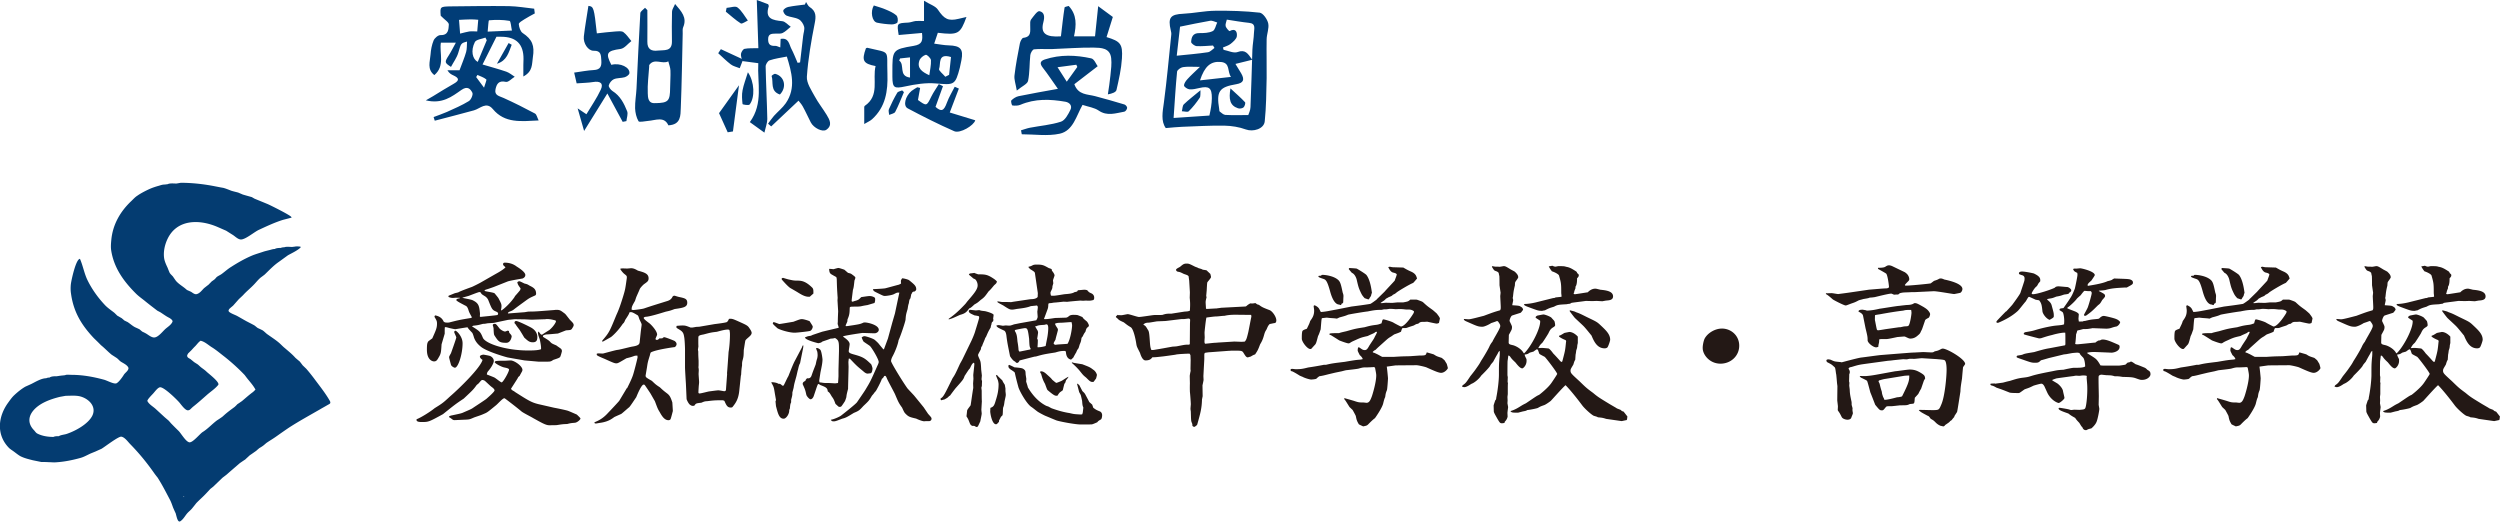
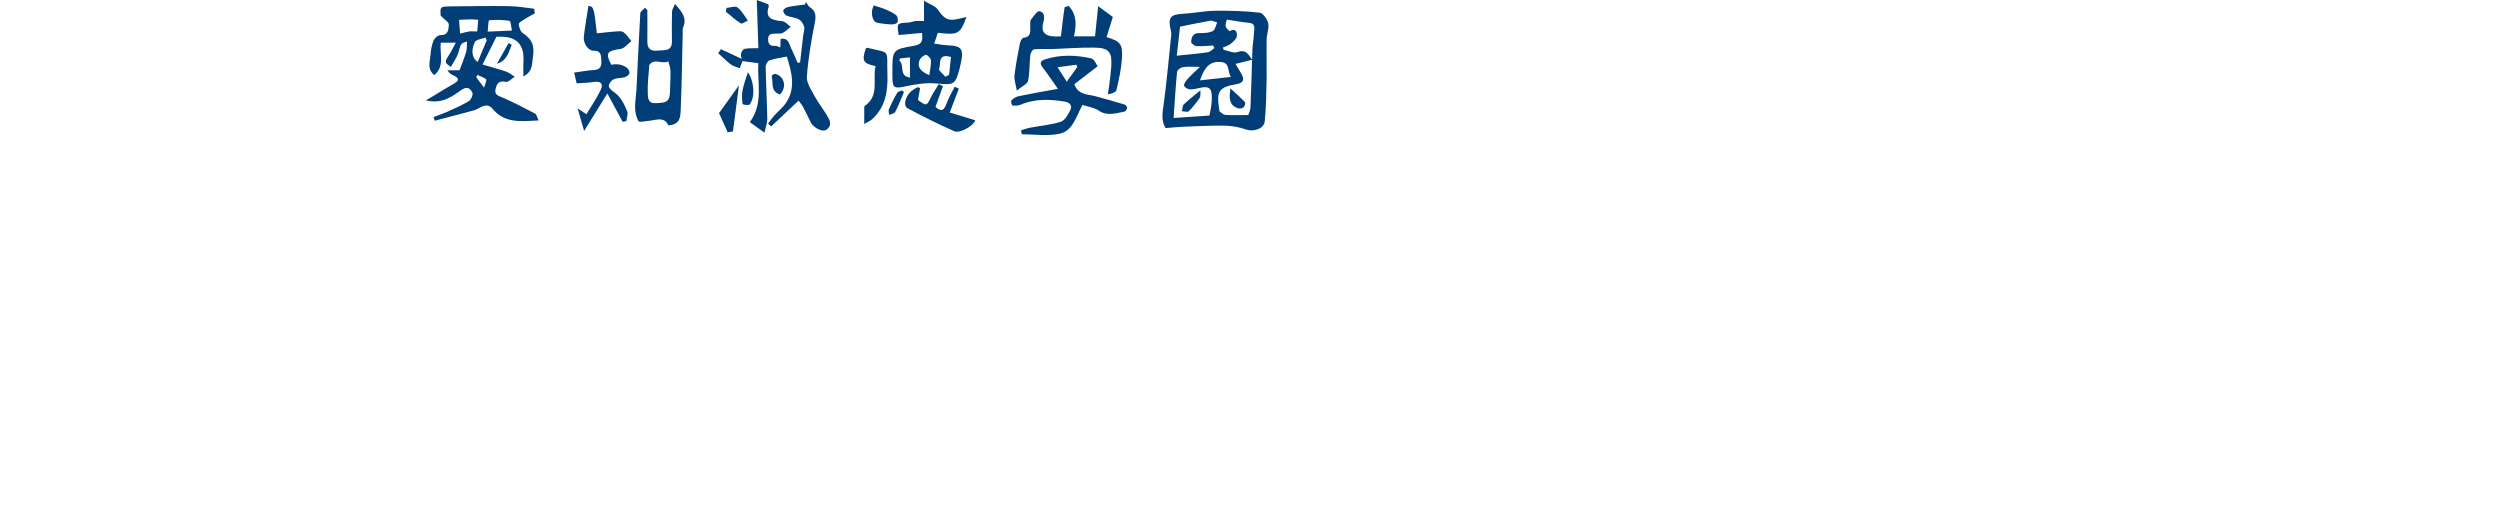
<svg xmlns="http://www.w3.org/2000/svg" id="_レイヤー_1" viewBox="0 0 302 64">
  <defs>
    <style>.cls-2{fill:#013d77}</style>
  </defs>
  <path class="cls-2" d="M140.83 15.48c-.61-.84-.39-1.97-.23-3.11.19-1.35.32-2.71.47-4.06.15-1.38.29-2.75.42-4.13.02-.17-.02-.35-.06-.51-.37-1.56-.04-1.94 1.52-2.01 1.28-.06 2.56-.35 3.84-.36 1.79-.02 3.6.03 5.38.23.4.05.92.79 1.03 1.29.13.6-.18 1.28-.19 1.93-.03 1.56.02 3.12 0 4.68-.04 1.74-.05 3.5-.23 5.23-.09.92-1.4 1.3-2.28.98-.81-.3-1.72-.44-2.58-.46-1.71-.03-3.43.08-5.14.14-.59.02-1.17.09-1.93.15zm8.41-7.76c.21.34.46.74.7 1.15.44.77.27 1.15-.59 1.3-2.08.35-2.43.86-2.07 3.01.02.1 0 .25.06.29.21.16.44.39.67.41.84.05 1.69.02 2.78.02.04-.15.26-.55.27-.97.1-2.31.15-4.61.23-6.92.03-.69.17-1.37.19-2.06.01-.47.27-1.11-.6-1.19-.89-.09-1.76-.25-2.68-.39-.06.28-.2.56-.14.8.06.23.43.61.47.59.76-.42.94.15.88.62-.04.33-.44.67-.75.92-.26.21-.62.3-.93.44.03.09.05.19.08.28.57.11 1.22.44 1.68.27.95-.35 1.25.17 1.78.93-.77.19-1.4.35-2.06.51zm-3.14 6.21c.08-.38.16-.71.2-1.04.05-.34.09-.69.09-1.03.01-1.24-.33-1.5-1.5-1.23-.4.09-.81.2-1.21.16-.24-.02-.65-.3-.65-.46 0-.27.23-.57.43-.79.4-.44.86-.85 1.49-1.46-.93 0-1.5-.06-2.05.03-.27.04-.69.34-.71.55-.18 1.81-.28 3.63-.42 5.59 1.45-.1 2.84-.19 4.32-.29zm-3.55-10.72c-.13 1.14-.27 2.33-.4 3.52 1.36-.14 2.57-.24 3.77-.42.28-.04.53-.34.79-.52l-.18-.29c-.66.03-1.33.11-1.99.07-.24-.02-.66-.34-.65-.5.03-.56.19-1.08.98-1.07.55 0 1.15-.01 1.62-.24.29-.13.37-.68.55-1.04-.29-.08-.59-.26-.86-.21-1.22.21-2.44.47-3.62.71zm6.15 6.08c-.47-.66-.06-1.68-1.19-1.8-1.25-.13-1.99.51-2.55 2.22 1.2-.14 2.39-.27 3.74-.42zM64.62 1.61c-.43.24-.87.46-1.29.73-.25.16-.67.4-.66.57.03.38.19.89.47 1.08 1.15.76 1.46 1.51 1.23 2.94-.13.81.02 1.69-1.15 2.31V7.86c0-.25.02-.49.02-.74q.02-2.68-2.7-2.68h-.57c-.53 1.07-1.07 2.13-1.68 3.35 1 .3 1.95.55 2.88.87.36.13.68.4 1.01.61-.36.22-.78.69-1.07.62-.86-.2-1.11.25-1.25.88-.17.78.48.83.99 1.07 1.28.58 2.54 1.21 3.77 1.87.21.11.27.49.45.84-2.13.1-4.08.37-5.53-1.37-.8-.96-1.53-.06-2.29.15-1.57.43-3.15.84-4.73 1.25-.05-.15-.09-.29-.14-.44.54-.21 1.09-.39 1.61-.62.9-.41 1.82-.8 2.65-1.31.27-.16.54-.8.42-1.02-.24-.46-.59-.84-1.33-.32-1.14.8-2.32 1.73-4.29 1.25.4-.23.64-.36.87-.5.84-.51 1.67-1.04 2.53-1.52.75-.42.55-.71-.08-1-.24-.11-.48-.23-.71-.61h1.46c.31-.84.6-1.51.8-2.21.11-.39.08-.83.11-1.26-.77.2-.72.22-1.06 1.36-.18.6-.58 1.13-.88 1.7-.79-.51-.79-.57-.27-1.39.29-.45.53-.94.86-1.54h-1.81c-.21 1.27.54 2.79-.79 3.92-.91-.7-.52-1.64-.46-2.48.04-.57.15-1.17.37-1.7.12-.29.55-.66.83-.65.99.03.97-.73 1.01-1.27.02-.28-.52-.59-.98-1.07C53.15.8 53.15.79 54.53.77c2.31-.03 4.63-.06 6.94-.03 1.02.02 2.04.2 3.06.31.02.18.05.36.07.55zm-5.7 2.21c1.08-.05 1.92-.09 2.92-.13-.1-.42-.13-1.14-.29-1.17-.81-.14-1.65-.14-2.47-.07-.09 0-.1.82-.17 1.37zm-1.14-1.43c-.35-.02-.62-.06-.9-.05-.48 0-.95.04-1.43.06.04.54.09 1.08.13 1.66.52-.12.81-.22 1.11-.26.31-.04.62 0 .96 0 .04-.47.08-.86.12-1.4zm1.02 2.47l-.16-.32c-.44.17-1.12.23-1.28.55-.52 1.03-.29 2.04.35 2.39.36-.87.73-1.74 1.09-2.62zm-1.13 4.2l-.15.25c.27.36.53.72.95 1.28.14-.5.35-.93.27-1-.3-.25-.7-.37-1.07-.54zM89.64 7.3c-.05-.27-.17-.55-.13-.8.04-.23.25-.56.43-.6.5-.1 1.03-.06 1.67-.08L91.42 0c.51.19.95.35 1.37.51.04.1.09.18.08.23-.51 1.54.48 1.7 1.63 1.82.36.04.68.44 1.02.67-.32.26-.61.57-.97.75-.23.12-.55.07-.84.08-.48.01-.93 0-.92.7 0 .61.27.81.85.78.18-.01.37.11.62.19.02-.37.03-.68.04-1.03 1-.18 1.02.67 1.29 1.18.29.55.51 1.14.76 1.71.1-.02.2-.04.3-.05.12-1.07.25-2.13.37-3.2.04-.37.2-.77.12-1.11-.09-.34-.35-.74-.65-.9-.44-.24-1-.24-1.47-.44-.2-.08-.43-.43-.4-.61.03-.18.36-.39.59-.44.67-.14 1.35-.2 2.02-.29.05-.1.09-.21.14-.31.14.21.24.48.43.6.8.51.79 1.14.61 2.01-.42 2.12-.79 4.26-.94 6.41-.05.77.54 1.62.95 2.38.42.78.99 1.49 1.45 2.25.36.59.71 1.25-.04 1.78-.46.33-1.54-.21-1.89-.89-.33-.64-.62-1.3-.97-1.93-.16-.29-.4-.54-.51-.69-1.13 1.06-2.21 2.09-3.3 3.11-.13-.11-.25-.22-.38-.33.23-.31.45-.64.71-.94.47-.52 1.04-.97 1.43-1.53 1.27-1.84.7-3.77.13-5.64-.69.14-1.41.23-2.09.46-.23.08-.48.5-.47.75.04 2.11.16 4.23.2 6.34 0 .46-.19.93-.35 1.64-.78-.56-1.31-.94-1.76-1.27 1.66-2.27.89-4.75 1.02-7.12-.69-.09-1.3-.17-1.9-.25-.03-.03-.06-.06-.08-.09zm21.75-3.32c-.98.09-1.91.17-2.83.25-.23-1.44-.23-1.43 1.14-1.5.31-.02.6-.15.91-.19.28-.03.57 0 1.01 0V.09c.73.45 1.39.64 1.68 1.08.76 1.12 1.23 1.41 2.51 1.1.29-.07.58-.13.94-.22-.76 2.07-.99 2.2-3.46 1.91-.12.36-.25.74-.44 1.31.64.08 1.2.2 1.76.21 1.42.04 1.79.45 1.53 1.79-.06.3-.12.6-.19.9-.56 2.13-.68 2.1-2.89 1.91-1.22-.11-2.5.1-3.71.36-1.32.28-1.54.2-1.55-1.17v-.53c0-2.68-.02-2.77 2.57-3.2 1.08-.18 1.1-.66 1.01-1.56zm.87 5.11c.08-.64.23-1.23.2-1.82-.01-.24-.49-.69-.63-.65-.31.09-.67.4-.77.7-.31.93.33 1.37 1.2 1.77zm1.94.18c.15-.08.3-.15.45-.23.08-.73.16-1.46.23-2.15-1.64-.51-1.21.83-1.44 1.44-.07.19.49.62.76.95zm-5.47-2.21l-.11.26c.72.48-.12 1.87 1.31 2.05V6.93c-.43.05-.81.09-1.2.13zM132.65.74c.71.52 1.26.93 1.78 1.31-.28.89-.52 1.66-.76 2.43 1.67.51 1.97.82 1.86 2.58-.08 1.28-.37 2.55-.66 3.81-.06.27-.53.44-1.04.53.11-.76.24-1.53.31-2.29.07-.69.17-1.4.09-2.09-.14-1.25-1.24-1.25-2.12-1.27-1.69-.02-3.39.12-5.08.18-.71.02-1.42-.05-2.12.03-.18.02-.42.44-.45.7-.11 1.03-.06 2.1-.27 3.11-.08.38-.72.64-1.36 1.17-.14-.82-.34-1.34-.28-1.83.15-1.29.4-2.58.65-3.86.05-.25.25-.66.42-.68 1.03-.12.81-.86.83-1.5 0-.24-.03-.54.1-.71.3-.39.76-1.07 1.02-1.01.59.13.65.65.47 1.33-.37 1.36.3 1.84 2.12 1.71.14-1.16.26-2.33.44-3.48.01-.09.35-.14.5-.19 1.01 1.08.93 2.33.64 3.67h2.54c.11-1.06.22-2.12.38-3.63zm-54.45.48c0 1.27.02 2.54 0 3.8-.02.92.48 1.19 1.27 1.09.73-.09 1.72.16 1.7-1.11-.02-1.2-.02-2.39.01-3.59 0-.27.21-.54.37-.93.76.9 1.49 1.64.97 2.83-.09.21-.04.48-.05.73-.07 2.99-.11 5.99-.23 8.98-.04.92.04 2.04-1.5 2.12-.51-1.13-1.54-.6-2.48-.53-.39.03-1.04.19-1.13.03-.26-.45-.39-1.03-.41-1.56-.02-.79.13-1.58.17-2.38.15-3.04.28-6.07.46-9.1.01-.23.37-.44.57-.66.09.09.18.19.28.28zm.99 11.24c1.54-.03 1.75-.25 1.76-1.84 0-.7.07-1.4.04-2.1-.01-.37-.17-.74-.26-1.11-.72.4-1.68-.44-2.3.44-.03.05 0 .14-.01.21-.07 1.07-.22 2.15-.17 3.21.02.47.01 1.29.95 1.18z" />
  <path class="cls-2" d="M127.8 10.74c-.65-.91-1.2-1.76-1.82-2.55-.4-.51-.35-.81.24-1.01 1.85-.61 3.74-.54 5.6-.13.37.08.6.72.78.95-1.07.82-1.96 1.51-2.82 2.17.46 1.31 1.57 1.2 2.49 1.44 1.19.32 2.38.65 3.56 1.01.15.04.34.28.33.41-.01.17-.19.43-.34.46-1.04.18-2.07.58-3.11-.14-.51-.35-1.21-.44-1.94-.68-.75 1.31-1.12 3.12-2.75 3.48-1.46.32-3.06.07-4.59.07l-.09-.48c.36-.1.71-.24 1.07-.31 1.25-.24 2.55-.34 3.75-.73.5-.16.88-.89 1.15-1.44.24-.48-.09-.88-.61-.97-1.84-.32-3.66-.39-5.44.37-.28.12-.65.12-.96.08-.08 0-.21-.52-.13-.61.23-.23.55-.44.87-.51 1.48-.31 2.97-.56 4.76-.89zm1.07-.88c.5-.69.89-1.23 1.27-1.77l-.12-.27c-.7.09-1.4.18-2.27.3.41.64.73 1.14 1.11 1.74zM73.86 7.83c1.06-.28 2.28.32 2.17 1.03-.03.18-.34.4-.57.47-.42.12-.91.07-1.31.24-.27.12-.54.46-.61.75-.04.18.23.53.44.67.94.58 1.4 1.5 1.78 2.45.13.33-.05.79-.09 1.19l-.45.09c-.59-1.08-1.17-2.17-1.85-3.43-.96 1.54-1.82 2.93-2.81 4.53-.28-.97-.5-1.75-.78-2.73.41.27.66.44 1.06.71.59-.99 1.26-1.94 1.74-2.98.35-.75-.06-1.06-.94-.91-.61.1-1.24.1-1.98.16-.08-.36-.19-.81-.3-1.3.86-.12 1.61-.27 2.37-.31.82-.04.96-.48.91-1.17-.04-.62-.02-1.19-.92-1.16-.67.02-1.29-.9-1.19-1.74.14-1.23.37-2.45.55-3.68.64.08.68.2 1.02 3.32.75-.08 1.5-.18 2.25-.23.32-.02.73-.08.96.08.38.28.65.71.96 1.08-.43.33-.83.88-1.3.95-1.66.23-1.86.49-1.11 1.94zm37.29 2.8c-.08.48-.17.95-.26 1.45 1.05.76 1.04.75 1.61-.41.26-.53.61-1.01.91-1.51.17.08.33.17.5.25-.29.81-.58 1.61-.9 2.5.7.62 1.01.51 1.38-.52.24-.66.62-1.27.94-1.91.17.07.34.15.5.22-.35.9-.69 1.81-1.1 2.89.96.29 2.02.62 3.08.94-.17.63-1.83 1.63-2.54 1.32-1.91-.84-3.78-1.78-5.62-2.76-.59-.31-.29-1.48.47-2.11.21-.17.46-.29.69-.44.11.03.23.06.34.08zm-5.38-2.65c-1.51-.29-1.7-.66-1.17-2.14.05-.02.12-.08.16-.07 2.91.7 2.33.12 2.44 3.16.07 2.07-.22 3.99-1.85 5.47-.23.21-.53.33-.95.58v-1.79c0-.14-.02-.35.06-.4 1.84-1.25.91-3.2 1.31-4.81zm-17.86 8.01c-.42-.92-.83-1.84-1.05-2.32.96-1.34 1.62-2.27 2.41-3.37-.26 1.97-.5 3.78-.73 5.58-.21.03-.42.07-.63.1zM105.56.66c.55.18 1.01.3 1.44.49.45.19.91.39 1.27.7.18.15.23.59.15.84-.05.15-.47.27-.71.26-.59-.02-1.18-.09-1.76-.21-.62-.13-.83-1.36-.39-2.08zM90.34 8.72c.81 1.16.88 3.07.21 3.91-.11.13-.84 0-.85-.05-.06-.55-.11-1.13 0-1.67.13-.69.39-1.34.65-2.19zm-.59-1.49l-.39 1.01c-.36-.15-.78-.23-1.08-.46-.54-.41-1.02-.9-1.52-1.35.11-.16.22-.32.32-.49.86.4 1.73.8 2.59 1.2.02.04.05.07.08.1zM87.78.95c.45-.03 1.05-.26 1.31-.05.52.4.85 1.04 1.25 1.58-.29.13-.7.44-.85.35-.65-.41-1.21-.94-1.81-1.42l.09-.45zm6.44 10.47c-1.22-.41-.76-1.48-1.01-2.24-.01-.04.32-.29.44-.26 1.13.3 1.42 1.62.57 2.49zm14.97-.28c-.34.8-.65 1.61-1.05 2.38-.1.19-.48.25-.73.36-.02-.23-.11-.5-.03-.69.3-.68.63-1.35 1.01-1.99.09-.15.39-.19.59-.28.07.07.15.14.22.21zM61.81 5.42c-.36.9-.56 1.91-1.78 2.28.47-.83.94-1.66 1.41-2.5.13.07.25.14.38.21zm86.83 5.26c.71.66 1.27 1.14 1.76 1.67.08.09-.04.5-.18.62-.15.13-.47.18-.67.11-.99-.33-1.13-1.1-.91-2.41zm-3.62.22c-.03.4.03.73-.1.92-.39.58-.82 1.13-1.32 1.62-.14.14-.55 0-.83 0 .08-.29.06-.66.24-.84.57-.55 1.21-1.03 2-1.69z" />
-   <path d="M39.85 48.44c-.54-.96-1.26-1.84-1.93-2.75-.29-.38-.62-.8-.94-1.16-.14-.13-.27-.26-.41-.39-.12-.16-.24-.32-.36-.47-.18-.15-.35-.29-.53-.45-.4-.45-.82-.78-1.26-1.16-.24-.19-.42-.39-.64-.59-.44-.39-.95-.71-1.41-1.04-.24-.15-.43-.39-.67-.54-.18-.09-.37-.18-.55-.26-.16-.1-.3-.25-.45-.34-.31-.17-.61-.32-.92-.48-.38-.21-.75-.43-1.13-.64-.23-.13-.92-.36-1.02-.57-.06-.09.04-.25.1-.31.14-.13.29-.25.43-.37l.69-.78c.18-.17.35-.32.52-.49.4-.45.93-.87 1.34-1.31.26-.27.49-.57.78-.81.16-.12.33-.24.49-.37.54-.52 1.07-1.09 1.71-1.53l1.09-.79c.37-.21 1.37-.68 1.57-1.01h-.03c0-.07-.61-.08-.69-.04-.11.01-.24.03-.34.04-.28 0-.7-.06-.94.04-.14 0-.31.02-.43.08-.26 0-.53.01-.73.13-.25 0-.42.08-.64.13-.28.07-.55.13-.81.22-.44.15-.88.27-1.31.45-.89.38-1.71.85-2.52 1.37-.41.25-.75.57-1.15.86-.2.14-.42.22-.61.38-.06.09-.14.16-.21.24-.12.09-.22.17-.35.25-.13.14-.27.27-.41.42-.18.13-.35.27-.52.4-.27.26-.5.61-.87.72-.29.09-.53-.18-.75-.29-.15-.07-.3-.13-.45-.2-.12-.1-.23-.2-.35-.29-.34-.26-.71-.49-.99-.82-.12-.17-.24-.34-.36-.52-.14-.16-.32-.3-.41-.48-.08-.19-.16-.38-.23-.57-.17-.36-.33-.7-.41-1.09-.14-.85.08-1.73.4-2.4 1.13-2.37 3.81-2.41 6.05-1.44.35.15.68.3 1.03.45.27.17.55.35.84.53.27.18.61.53.95.53.55 0 1.61-.91 2.15-1.16.95-.44 1.92-.9 2.95-1.22.32-.08.65-.17.98-.25v-.04c.06 0 .04.02.04-.04h-.04c0-.17-2.51-1.42-2.86-1.57-.53-.22-1.05-.43-1.58-.65-.11-.06-.22-.13-.33-.19-.35-.1-.72-.2-1.09-.31-.18-.08-.38-.16-.56-.24-.26-.07-.53-.13-.8-.21-.32-.12-.66-.27-1.01-.36-.32-.05-.64-.12-.96-.18-1.31-.26-2.73-.43-4.16-.43-.17.03-.34.06-.52.09-.34 0-.8-.06-1.07.08-.11.01-.23.03-.34.04-.27 0-.47.07-.69.14-.47.13-.86.26-1.29.46-.46.22-.95.47-1.37.77-.25.16-.46.4-.68.61-1.34 1.26-2.25 2.83-2.43 4.68-.04.4-.08.88-.02 1.28.32 2.1 1.49 3.74 3 5.24.36.36.8.65 1.18.97.47.38.93.73 1.4 1.09.13.07.28.14.41.22.24.16.47.32.71.47.12.07.25.14.38.21.13.09.4.27.32.45-.19.42-.65.64-.97.97-.29.29-.72.81-1.12.9-.38.1-.82-.31-1.11-.47-.14-.08-.29-.15-.44-.22-.11-.09-.22-.18-.33-.28-.18-.09-.36-.17-.54-.25-.33-.17-.6-.43-.91-.63a5.19 5.19 0 01-.41-.2c-.09-.09-.2-.18-.31-.27-.18-.1-.36-.21-.54-.31-.1-.11-.22-.22-.33-.33-.39-.31-.85-.61-1.19-.99-.85-.91-1.59-1.96-2.11-3.06-.36-.79-.51-1.67-.86-2.47-.49 0-1.04 2.57-1.1 3.06-.04.36-.04.79.02 1.15.3 2.19 1.25 3.77 2.76 5.37.29.28.58.56.86.85.45.36.84.79 1.3 1.16.19.12.39.25.59.38.19.13.31.31.51.45.28.18.74.38.9.7 0 .02.01.05.02.07v.03c-.02.32-.42.54-.57.8-.15.25-.65.96-.93 1.03-.32.07-1.11-.36-1.45-.45-1.26-.34-2.55-.59-3.98-.59-.23 0-.54-.05-.72.04-.11.02-.23.03-.35.04-.12.01-.23.03-.34.04-.1.02-.2.03-.31.05-.32 0-.66 0-.89.16-.14 0-.28.02-.38.08-.6 0-1.31.44-1.81.69-.24.11-.48.22-.73.33-.48.28-.92.64-1.33 1.02-.28.26-.51.59-.72.88-1.22 1.65-1.5 3.83.02 5.44.19.21.44.34.66.51.26.19.5.39.76.54.46.24 1.01.37 1.52.5l1.03.21c.29 0 .57 0 .86.02.28 0 .56.04.86.02 1.04-.06 2.05-.27 2.99-.53.44-.12.82-.35 1.24-.54.2-.08.39-.16.59-.24.24-.11.49-.22.73-.33.41-.24 2.06-1.53 2.4-1.46.41.08.77.6 1.05.89 1.1 1.12 2.04 2.28 2.91 3.52.12.17.26.35.4.52.56.87 1.03 1.8 1.51 2.71.16.31.26.63.38.95.1.22.19.44.3.66.08.27.13.56.25.81.03.06.09.15.16.18.08.03.16-.02.22-.07.35-.26.53-.66.82-.97.18-.19.38-.34.54-.54.17-.21.34-.42.5-.63.37-.39.79-.74 1.17-1.15.18-.19.35-.37.53-.57.13-.1.26-.2.38-.3.36-.35.72-.69 1.09-1.05.17-.13.35-.26.52-.4.52-.46 1.05-.91 1.58-1.37.21-.14.42-.29.63-.42.18-.17.37-.34.56-.52.26-.17.52-.36.78-.54.12-.11.25-.22.38-.33.16-.09.32-.19.47-.3.13-.1.25-.21.38-.32.39-.27.81-.51 1.2-.79.51-.36 1.02-.72 1.54-1.07 1.21-.78 2.47-1.47 3.72-2.19.3-.18.62-.35.94-.54.1-.06.24-.11.3-.2.06-.1 0-.23-.04-.31zm-28.71 1.8c-.51.99-2 1.8-3.01 2.15-.33.13-.72.12-1.03.3-.21 0-.47 0-.64.09-.69 0-1.36-.11-1.92-.39-.2-.09-.29-.27-.44-.43-.71-.73-.72-1.58-.09-2.35.77-.93 2.1-1.39 3.22-1.67.24-.04.49-.09.73-.13.57 0 1.18-.06 1.71.07 1.03.26 2.04 1.22 1.47 2.36zm11.02 9.81v-.08h.09c0 .06-.04.06-.09.08zm8.58-12.87c-.14.17-.3.26-.46.39-.37.29-.69.58-1.05.88-.19.13-.37.26-.56.38-.1.12-.22.23-.33.33-.42.31-.85.62-1.24.97-.09.08-.17.16-.26.23-.21.15-.42.29-.64.43-.59.44-1.1 1.02-1.72 1.4-.34.22-1.22 1.33-1.62 1.24-.43-.09-.98-1.07-1.28-1.37-.32-.31-.62-.61-.94-.94-.09-.11-.17-.2-.26-.3-.16-.14-.34-.29-.5-.43l-1.12-1.03c-.33-.29-.76-.52-.96-.92 0-.2.55-.73.7-.9.21-.23.52-.67.79-.75.43-.14 2 1.41 2.34 1.79.22.24.72 1 1.08.99a.5.5 0 00.24-.09c.11-.1.22-.21.34-.32.6-.47 1.13-.95 1.71-1.46.44-.39.98-.73 1.36-1.2.24-.31-1.17-1.37-1.4-1.59-.21-.21-.42-.34-.64-.51-.16-.12-.29-.27-.45-.39-.14-.09-.27-.17-.41-.26-.15-.12-.29-.24-.44-.36-.14-.1-.35-.16-.4-.34-.05-.13.06-.26.11-.36.11-.1.21-.21.32-.31.17-.17.32-.36.51-.54.24-.24.38-.48.67-.68.52.12.89.49 1.33.77.57.35 1.05.77 1.6 1.19.83.66 1.65 1.4 2.4 2.19.12.16.23.31.35.46.35.43.7.82.96 1.31-.07 0-.08.05-.11.11z" fill="#043c71" />
-   <path d="M61.68 43.54c.44 0 1.43.67 1.43 1.14 0 .08-.02.13-.06.21s-.25.44-.27.51c-.17.13-.19.17-.25.3-.04.08-.74 1.16-.8 1.26.08.13.08.15.36.3.04.04.11.06.15.11 1.56.99 1.94 1.24 2.8 1.45l1.92.44c.15.02 1.52.3 1.69.38.17.06.89.38 1.03.44.38.36.4.4.44.46v.02c0 .13-.38.48-.67.51-.46.04-.51.04-.93.15-.59.02-.65.04-1.24.13-.11.02-.78.02-.95.02-.42 0-1.01-.36-1.92-.86-.23-.15-1.29-.67-1.45-.84-.61-.51-1.71-1.35-1.92-1.5a.176.176 0 00-.13-.06c-.19 0-.84.74-1.01.86-.95.78-1.05.86-1.37.99-.42.19-.51.21-1.24.46-.48.21-.55.25-.97.27-.48.02-1.31.06-1.37.06-.08 0-.19 0-.27-.06-.27-.21-.32-.23-.44-.3v-.08c.15-.08.19-.11.34-.13 1.08-.23 1.18-.25 1.45-.38.84-.36.93-.4 1.14-.55.25-.17 1.54-1.01 1.6-1.08.19-.17.97-.84.97-1.01 0-.15-.21-.32-.38-.44-.15-.11-.7-.65-.82-.74-.06-.02-.17-.08-.25-.08-.13 0-.17.06-.46.4-.04.04-.23.19-.25.21-.38.53-.48.63-1.54 1.62l-.02.02c-1.01.67-1.16.8-2.51 1.88-1.69.93-1.75.95-2.53.95-.25 0-.76 0-.65-.34.48-.17 1.67-.91 2.17-1.33.95-.59 1.03-.65 1.85-1.41 1.22-1.05 3.69-3.48 3.94-4.43-.08-.04-.32-.21-.32-.4 0-.17.38-.23.44-.23 0 0 .67.11.8.17.11.04.44.25.44.59 0 .32-.42.95-.67 1.22-.13.15-.15.25-.17.42.15.06.95.36.97.4.11.06.7.53.76.53 0 .02.02.02.06.02.17 0 .89-1.26.89-1.54 0-.15-.36-.21-.53-.25-.38-.06-1.2-.51-1.2-.65 0-.04.04-.08.08-.11.21-.08 1.03-.06 1.12-.06l.74-.04zm-6.09-7.57h-.61c-.36.04-.48.02-.76-.08l-.06-.06.04-.11c.11-.04.67-.27.74-.3.34-.08.38-.08.51-.15.23-.13 1.33-.53 1.56-.61.19-.08.99-.48 1.16-.59l1.73-.99c.32-.17.93-.53 1.16-.78l-.06-.08c-.06-.04-.23-.17-.23-.3 0-.15.11-.19.21-.19.53 0 1.03.15 1.45.48.25.15 1.03.65 1.03 1.01 0 .21-.15.34-.32.42-.04.02-1.58.25-1.86.38l-1.64.65c-.59.21-.65.23-.95.32-.06.02-.15.08-.17.11l.06.06c.17.06 1.03.17 1.16.27.06.06.42.51.46.57.34.65.38.74.38.99 0 .13-.02.25-.06.46l.04.06c.4-.23 1.1-.95 1.39-1.35.15-.19.17-.21.27-.4.23-.25.59-.67.63-.74 0-.06.02-.11.04-.17-.3-.42-.34-.48-.4-.76.11-.08.17-.11.23-.11.08 0 .13.02.63.27.32.08.34.08.61.25.46.23.8.4.8.99 0 .08-.04.17-.13.21-.61.27-.7.32-1.05.57-.86.63-1.05.76-1.54 1.14-.11.08-.15.11-.51.25-.04.02-.13.08-.17.13v.08l1.96-.15c.08 0 .46-.08.55-.08.74 0 .97-.02 3.12-.19.11-.02.19-.02.23-.02.42 0 .51.08.99.44.11.08.15.15.63.76.36.36.46.46.46.65 0 .15-.19.38-.21.44-.13.15-.15.15-.72.19l-.97.38c-.21.02-1.18.11-1.37.11-.19.02-.27.06-.42.13-.04.11-.04.15.06.21.59.36.65.4.84.61.13.13.19.17.7.38.08.08.53.36.59.44.04.06.08.15.08.25 0 .04-.15.63-.23.72-.13.11-.19.13-.82.34-.27.19-.34.21-.76.21h-1.03l-1.69-.15c-.32-.06-1.75-.3-2.04-.36-.57-.15-2.47-.72-3.18-1.26-.48-.38-.74-.74-.89-1.2-.02-.11-.15-.46-.19-.51-.44-.46-.48-.51-.57-.67-.23.02-1.45.23-1.48.23-.11 0-.59-.11-.67-.13-.4-.11-.44-.13-.59-.11-.02.17-.02.23-.02.78l-.38 1.29c-.06 1.01-.08 1.14-.36 1.6-.17.3-.27.46-.55.46-.19 0-.86-.17-.86-1.41 0-.67.04-.82.17-1.01.06-.06.42-.32.48-.36.44-.99.57-1.26.57-1.79 0-.27-.04-.38-.3-.8 0-.11.02-.13.08-.19.42.08.82.27 1.03.76.13.08.15.11.44.11.06 0 .21 0 .25-.02.99-.25 1.14-.3 2.57-.53.06-.02.13-.06.15-.08-.3-.55-.34-.61-.44-.95-.11-.3-.19-.4-.38-.48-.8-.42-.91-.48-1.08-.65.06-.15.11-.17.44-.23l-.02-.08zm-1.12 6.72s.65-1.81.65-1.92-.25-.57-.25-.65c0-.13.11-.17.15-.17.13 0 .86.67.86 1.52 0 1.31-.53 2.95-.93 2.95-.08 0-.36-.13-.46-.32-.02-.06-.23-.84-.23-.89-.02-.13 0-.15.21-.53zm3.6-4.41c.34-.04 1.77-.17 2.04-.23.04-.08.06-.13.06-.17 0-.08-.02-.15-.3-.27-.42-.17-.48-.34-.89-1.37a1.06 1.06 0 00-.44-.48c-.34-.21-.38-.23-.46-.42-.04-.02-.11-.06-.17-.06-.13 0-1.26.46-1.35.48-.55.15-.61.17-.72.21.19.06 1.1.21 1.26.3.65.32.78.59.86 1.39.04.27.02.38 0 .55l.08.08zm7.04 1.83s.17.23.21.27c.04.02.06.04.15.06.08-.06.78-.51.89-.57.55-.46.8-.97.8-1.03 0-.04-.04-.08-.04-.13-.27-.06-.63-.17-1.05-.17-.04 0-.11 0-.13.02l-1.71.06-.78-.04-1.22-.02c-.11 0-.59.06-.67.06-.06 0-.13.02-.19.02l-1.71.36c-.13.02-.7.04-.8.06-.3.06-.34.06-.51.06-.57.15-.63.17-1.2.23-.02.02-.11.06-.13.08.99.61 1.01.67 1.31 1.37.27.67 2.68 1.54 5.5 1.54 1.01 0 1.31-.08 1.52-.15.06-.27-.13-1.12-.15-1.2-.21-.59-.23-.67-.19-.91h.11zm-5.59-.78c0-.19.17-.21.21-.21.19 0 .21.04.59.53.13.17.51.4.7.4.04 0 .3-.11.32-.11s.13.04.15.06c0 .17.02.19.19.38.08.08.13.19.13.25s-.11.78-.65.78c-.84 0-.95-.15-1.43-.89-.06-.11-.08-.19-.11-.89l-.08-.32zm2.63-.3c0-.15.04-.25.21-.25.25 0 1.58.67 1.81.8.46.27.74.65.74 1.14 0 .32-.06.63-.55.63-.42 0-.61-.19-1.03-.57-.02-.04-.36-.61-.55-.91-.36-.48-.4-.53-.48-.67l-.15-.17zm13.61 7.86c.02-.06.46-.89.67-1.48.13-.32.59-2.15.59-2.26 0-.04-.02-.13-.02-.19-.08 0-.25 0-.32.02-.42.15-.48.17-1.01.3-.93.55-1.03.61-1.22.61s-.32-.04-1.39-.53c-.19-.08-.89-.36-.95-.46-.04-.04-.02-.15-.02-.17.04-.02.13-.04.19-.04.08 0 .48.02.55.02.11-.02 1.45-.4 1.73-.44.3-.02 1.54-.36 1.81-.4.84-.13.89-.32.91-.63.11-1.01.11-1.12.21-1.83 0-.04.02-.11.02-.17 0-.13-.04-.19-.27-.67-.13-.4-.15-.44-.21-.48-.63-.38-.72-.42-.99-.36-.06.21-.11.3-.51.91-.13.32-.15.34-.3.48-.61.91-1.26 1.48-1.43 1.6-.04.02-.99.57-1.03.57 0-.02-.02-.08-.02-.13 0-.02.15-.19.17-.21.67-.8.74-.95 1.54-2.91.34-.72.57-1.45.8-2.19.27-.89.27-.91.46-2.28v-.04c0-.21-.02-.21-.3-.44-.11-.08-.32-.32-.38-.42-.11-.13-.11-.15-.08-.23.25-.02.3-.02.8 0l.46-.04c.32 0 .55.13.8.27 0 0 .02 0 .02.02.78.21 1.31.36 1.31.93 0 .34-.15.42-.57.72-.21.19-.46.46-.51.61-.06.17-.4.89-.44 1.03-.11.32-.11.36-.13.38-.36.63-.4.72-.4 1.05.02 0 .13.04.19.04.15 0 1.07-.11 1.31-.19.93-.32 1.9-.61 2.85-.91.32-.11.4-.23.53-.38.04-.11.11-.25.3-.25.04 0 .34.11.53.15.7.15 1.01.21 1.01.7 0 .53-.46.61-1.52.76-.51.19-.57.21-1.08.32-.74.23-1.79.55-2.32.61-.11 0-.34.04-.34.15 0 .17.67.61.78.72.27.25.84.89.84 1.29 0 .08-.19.44-.19.51 0 .04.02.06.04.11.19.04.25.02.44-.17.21.02.25 0 .38-.02l.04-.06s.11-.06.15-.06c.13 0 1.01.34 1.26.46.13.11.23.21.23.38 0 .19-.17.34-.23.36-.21.02-2.34.32-2.89.65-.06.13-.06.15-.11.36-.23.74-.25.8-.34 1.41l-.17 1.01c0 .21.06.25.76.65.44.42.48.46.97.78.44.42.51.46.95.8.23.21.34.38.55 1.03 0 .02.06.95.06 1.03-.25.97-.27 1.01-.34 1.05-.04.04-.13.06-.19.06-.48 0-.8-.51-1.05-.97-.25-.4-.27-.48-.59-1.33-.21-.36-.23-.4-.51-.89-.06-.11-.7-1.05-.72-1.07-.02-.02-.08-.04-.13-.04-.25 0-.7 1.05-.89 1.52-.19.27-.72 1.1-.86 1.22-.15.11-.8.7-.95.8-.08.04-.57.25-.84.38-.32.23-.67.51-1.52.67-.55.08-.61.11-.7.11s-.21-.02-.17-.15c.46-.19 1.01-.44 1.62-1.12.23-.23 1.35-1.43 1.37-1.48l.91-1.52zm6.01-7.53c.25-.02.46-.04.67-.04.32 0 .42.02.99.25h.11c.08 0 .13 0 .55-.08.06 0 .34-.02.38-.02l1.86-.32c.51-.06 1.16-.15 1.37-.21.17-.02.27-.21.36-.42.38-.04.46 0 1.31.38.84.38.97.44 1.18.78.06.08.25.36.25.53 0 .36-.59.63-.76.93-.02.04-.17 1.03-.19 1.14-.02.72-.02.8-.15 1.26-.06.23-.06.34-.06.61-.08.51-.08.57-.11 1.1 0 .04-.04.13-.04.19l-.19 1.81c-.11 1.03-.48 1.5-.8 1.9-.04.06-.11.08-.23.08-.4 0-.53-.27-.76-.8-.15-.08-.19-.08-.34-.08-.86 0-1.14.04-1.71.11-.34.02-.38.04-.74.19-.57.06-.61.08-.74.21-.04.06-.08.11-.11.15-.25.04-.32.02-.51-.11s-.4-.59-.42-.7l-.08-1.81c-.02-.32-.11-1.75-.11-2.04v-2.17c0-.23-.04-1.24-.11-1.52-.08-.55-.27-.67-.78-.97-.17-.11-.17-.13-.13-.3l.02-.02zm6.05 5.78c.04-.42.17-2.23.19-2.61.11-.61.17-1.52.17-2.13 0-.19-.02-.34-.06-.53a.308.308 0 00-.19-.06c-.34 0-.82.13-1.33.27-.72.08-.8.11-1.6.32-.42.08-.55.11-.63.27-.02.06-.02 1.01 0 1.16l-.06.42.04.21c0 .38 0 .46.04 1.12v.4c0 .21 0 .23-.02.38.04.21.04.3.04.4 0 .06-.02.34-.02.4 0 .17.06.84.06.99 0 .08 0 .13-.04.48-.04.61-.04.67-.04.82.04.06.06.08.13.08.19 0 1.01-.23 1.18-.25.17-.02.95-.13 1.1-.13.13 0 .67.11.72.11.08 0 .17-.08.19-.11l.15-2.02zm9.02-3.09s.08-.23.11-.27c0-.02.02-.04.08-.08.02.13.02.15-.02.38l-.36 1.79c-.11.21-.13.25-.25.78-.06.17-.06.23-.19.78-.23.84-.27.93-.34 1.41l-.15.57c0 .3 0 .34-.15.89v.3c-.11.23-.11.3-.15.74-.02.06-.08.17-.08.21.02.48-.38 1.03-.67 1.03-.55 0-.7-.63-.93-1.52-.04-.38-.04-.42-.06-.57a.88.88 0 00.06-.17l-.13-.74c-.13-.8-.13-.84-.42-1.33v-.08c.21 0 .63.04.84.19.21 0 .25.02.48.23.08 0 .11 0 .15-.02.11-.17.46-.97.57-1.12.38-.95.59-1.5.82-1.92l.78-1.48zm-3.48-2.99s0-.02.06-.15c.15.02.19.04.65.21.04.02.06.02.08.02.11 0 1.43-.23 1.69-.27.78-.3.86-.32 1.03-.32.27 0 .91.23.93.25.34.53.38.59.38.67 0 .13-.13.46-.34.51-.21.06-1.58.21-1.85.21-.74 0-1.98-.42-2.11-.57-.08-.08-.51-.44-.53-.55v-.02zm1.22-5.5s.55.17.65.19c.59.13.65.15 1.22.15.44.02.91.11 1.64.82.19.17.17.38.17.74-.06.06-.38.32-.42.38-.48.06-.93-.19-1.37-.46-.17-.11-.86-.51-1.01-.59-.36-.25-.99-.99-1.01-1.01-.02-.04-.02-.06-.02-.15.02-.02.11-.06.15-.06zm4.41 12.63c.06 0 .17.02.23.02.34.06.4.06.97.06l.7.04c.06 0 .27-.04.34-.04.02-.06.06-.78.06-.82v-.78l.06-2.26c0-1.12 0-1.29-.48-1.58-.23.06-.25.06-.55.08-.25.11-.63.23-.95.34-.02 0-.15.11-.19.13-.06.02-.3.08-.32.08-.04 0-1.6-.38-1.62-.7.3-.13.34-.15.65-.19.04 0 .23-.08.27-.11.13-.04 1.18-.4 1.2-.4l1.94-.46c.06 0-.11-.42-.11-.48 0-.02.02-.27.02-.27 0-.32.02-.82.04-1.24l-.08-1.33.02-.3c-.08-1.16-.08-1.29-.11-2.3-.02-.08-.04-.19-.06-.21-.02-.02-.63-.34-.65-.38-.17-.13-.19-.32-.21-.61.13 0 .17 0 .53.04.51-.15.55-.15.61-.15.08 0 .59.17.7.21l.44.38c.32.08.34.08.51.21.34.25.38.3.38.4 0 .02-.06.21-.11.32-.08.72-.08.8-.19 1.16-.02.21-.15 1.14-.15 1.33.02.02.06.06.11.06.06 0 .32-.11.38-.11.34-.11.36-.13.67-.44.15-.02.84-.13.99-.13.3 0 .53.11.63.19.06.04.06.13.06.23 0 .17-.02.27-.08.42-.13.04-.21.06-.84.25-.36.06-.4.06-.8.15-.13.02-.32.04-.59.04-.7 0-.76 0-.76.19-.02.55-.02.78-.25 1.31-.02.04-.02.06-.04.3l-.21.48.04.08c.15 0 .23-.02.97-.13.65-.11.74-.11 1.2-.32h.11c.36 0 1.69.3 1.69.89 0 .23-.27.42-.51.42s-1.24-.04-1.45-.04c-.08 0-1.92.27-2.34.4v.06c.25.17.78.53.78.89 0 .15-.11.74-.11.84 0 .23.23.3.74.44 1.07.3 1.26.48 1.96 1.14.04.04.17.4.17.53 0 .06 0 .08-.04.3-.06.17-.06.19-.17.27-.06 0-.32.04-.38.04-.21 0-.4-.17-.57-.32-.72-.59-.8-.67-1.54-1.45-.04-.02-.11-.04-.13-.06l-.04.04c0 .06-.04.34-.04.4 0 .08.02.48.02.53 0 .42-.06 2.3-.06 2.7-.15.59-.17.65-.21 1.01-.02.08-.15.46-.17.48-.02.04-.4.61-.42.61-.04.06-.13.08-.21.08-.06 0-.11 0-.15-.04-.06-.04-.3-.27-.36-.32-.19-.51-.21-.57-.46-.91-.23-.4-.25-.44-.48-.61-.02-.42-.25-.51-.89-.76q-.15-.11-.27-.13c-.13.23-.15.36-.51 1.41-.08.27-.25.44-.4.44s-.46-.36-.51-.53c-.13-.59-.15-.65-.42-1.24-.02-.04-.02-.08-.02-.11 0-.17.17-.27.32-.34.04-.13.06-.17.21-.32.11.02.4.06.53-.3.27-.78.32-.86.51-1.37.08-.38.08-.42.19-.76.02-.13.04-.23.04-.36 0-.11-.02-.32-.04-.42q-.11-.27-.15-.4s.06-.04.11-.04c.13 0 .34.13.42.23.15.21.25 1.1.25 1.14 0 .46-.13 1.01-.25 1.6-.02.17-.15.91-.15 1.05l.04.06zm1.41 4.51c.38-.06 1.01-.36 1.18-.48.3-.23 1.77-1.39 1.94-1.62.91-1.33 1.01-1.48 1.16-1.75.44-.72.53-.91 1.24-2.51.06-.15.23-.46.23-.61 0-.34-.84-1.73-1.05-1.92-.11-.11-.7-.46-.8-.57a2.84 2.84 0 01-.21-.48c.06-.04.19-.15.34-.15.17 0 .99.27 1.2.42.17.13.38.34.46.42.44.55.51.61.61.74h.08l.48-1.29.53-1.94.32-1.1.53-2.51c-.27-.02-.3 0-.63.17-.21.13-.91.23-1.12.23-.17 0-.21-.02-1.1-.46-.27-.13-.3-.21-.34-.36.04 0 1.39-.06 1.52-.11.25-.06 1.54-.42 1.58-.42.11-.04.19-.08.3-.15-.02-.15-.02-.25-.02-.27 0-.13.04-.19.15-.36.21 0 .74.15.84.23.65.53.86.7.86 1.1 0 .11-.11.21-.21.27-.15 0-.19.02-.3.15v.06l-.08.08-.11.53c-.11.13-.13.17-.19.59-.08.23-.08.27-.15.7-.19.65-.21.72-.25 1.29-.02.23-.59 1.96-.84 2.47-.08.55-.46 1.48-.74 1.98-.02.04-.17.32-.17.55 0 .19 1.29 2.32 1.96 3.27.08.11.55.59.82.89.19.23 1.12 1.37 1.18 1.45.08.13.44.65.51.76.38.42.42.46.42.61 0 .13-.13.27-.27.27-.38 0-.42 0-.59.02-.21.02-.78-.21-.99-.32-.82-.19-.93-.23-1.29-.59-.13-.13-.17-.19-.42-.74-.4-.55-.44-.65-.82-1.54-.08-.23-.89-1.67-1.01-1.98-.11-.27-.17-.36-.3-.3l-.04.02c-.11.21-.15.25-.27.32-.02.13-.36.82-.48 1.03-.21.4-.23.44-.4.61-.13.19-.15.21-.32.4-.34.59-.4.65-1.03 1.24-.48.53-.55.59-1.16.84-.86.53-.97.59-1.41.7-.76.3-.84.32-1.05.32-.15 0-.21-.04-.32-.17l.04-.04zm13.22-2.56c.36-.21.46-.44 1.45-2.45.3-.44.36-.57.89-1.73.06-.11.3-.53.34-.63l.95-1.96c.04-.06.46-.97.57-1.41.06-.19.46-1.48.46-1.56 0-.06 0-.15-.02-.19-.13-.04-.17-.06-.53-.11-.46-.21-.7-.3-.7-.53 0-.08.08-.11.13-.15.11.02.59.06.7.08l.44-.04c.23.08.27.08.7.13.02 0 .95.23 1.03.44 0 .02-.04.4-.06.44.04.15.04.17 0 .34-.15.11-.17.13-.21.4-.06.15-.06.17-.08.34-.3.51-.32.57-.55 1.1-.02.06-.08.15-.11.15-.02.17-.36.84-.38 1.01-.11.08-.11.13-.15.38-.04.11-.34.59-.34.7 0 .13.17.46.23.61.08.21.11.32.15 1.16l.08.7-.04.46.06.23s-.02.48-.02.57c-.04.17-.06.19-.06.21 0 .06.04.32.04.38 0 .15 0 1.16.02 1.26l-.06 1.01c0 .08.04.4.04.48 0 .15-.15.8-.17.95-.04.06-.27.61-.32.63-.02.02-.13.04-.19.04-.17-.13-.23-.15-.48-.13l-.17-.13s-.11-.17-.13-.25c-.15-.38-.15-.42-.38-.78.04-.3.04-.34.08-.7.02-.13.38-.55.42-.63.02-.06.25-1.75.32-2.09l-.02-.55.04-.57-.02-.42c0-.13.13-1.14.13-1.35 0-.04 0-.08-.06-.17-.21.13-.23.17-.48.7-.02.02-.04.02-.15.17-.36.53-.38.59-.48.72-.15.44-.19.48-1.08 1.48-.11.13-.57.74-.65.86-.02.04-.06.06-.15.11-.17.19-.21.21-.55.4-.06.02-.36.08-.4.11l-.08-.11v-.13zm1.01-9.65c.44-.32.95-.67 1.98-1.77.04-.04.21-.27.25-.32.74-.86 1.24-1.43 1.24-1.92 0-.3-.11-.48-.17-.59-.08-.13-.11-.15-.38-.27-.06-.08-.44-.38-.51-.44.04-.08.08-.13.15-.15.08 0 .46-.06.53-.06.02 0 .02.02.02.02l.42.15c.8 0 1.08 0 1.81.48.23.15.34.25.46.38-.06.23-.08.23-.34.46-.42.51-.48.57-.67.74-.42.59-.51.72-.95 1.03-.34.3-.38.34-.76.55-.38.36-.44.4-.63.48-.32.44-.48.61-1.12.78-.78.36-.89.4-1.01.44l-.34.11v-.11zm5.8 6.79c.08.13.15.19.65.67.08.19.11.23.3.53.04.21.04.23.08.44v.34s.04.34.04.4c0 .17-.02.23-.15.82-.06.44-.06.48-.17.76-.04.15-.02.82-.08.93l-.19.19c-.02.06-.23.44-.23.46v.13c-.19.21-.25.3-.36.3-.53 0-.72-1.52-.7-1.56l.02-.42c.36-.13.46-.25.63-.84.23-.72.36-1.26.36-2.04 0-.08-.06-.46-.13-.57-.15-.36-.15-.38-.19-.48l.11-.04zm.02-5.99c.08 0 .17-.02.19-.02.04 0 .48.08.51.08l.36-.04s.42.04.51.02c.08-.02.13-.02.48-.15.13-.02.65-.13.76-.15l1.92-.34c.11-.19.17-.3.17-.44 0-.04-.04-.53-.04-.63.02-.08.06-.44.06-.51 0-.08-.04-.15-.11-.21-.11.02-.17.02-.74.08-.51.21-1.16.27-1.69.34-.42.08-.46.08-.57.08-.27 0-.36-.04-1.08-.51-.11-.06-.59-.3-.67-.38-.02-.02-.02-.08-.02-.11.08 0 .48.08.57.08.15 0 .84 0 1.03.02.04 0 .19-.02.25-.04l2.15-.32c.3 0 .7-.04.86-.27l.02-.46-.34-2.34c-.02-.21-.06-.23-.53-.53-.06-.02-.13-.11-.27-.27l.04-.06q.21-.02.48-.17c.15-.08.36-.08.46-.08.72 0 .84.06 1.48.42.34.11.38.11.38.32.08.08.32.4.32.57 0 .06-.13.38-.19.59l.04.36c-.08.3-.11.32-.11.51-.02.15-.06.21-.21.53-.02.04-.02.08-.02.11 0 .08 0 .15.06.34.34.04.46.02 1.62-.17.55-.04.97-.08 1.22-.25.32-.06.36-.08.4-.23.13 0 .65-.06.76-.06s.21 0 .38.06c.21.25.23.25.46.36.17.06.38.23.38.53 0 .08 0 .25-.13.3-.34.08-.38.08-.89.06l-.32.02-.34-.02c-.25.02-1.35.11-1.56.15l-.46-.02s-.95.11-1.12.11c-.06 0-.34.06-.4.06-.27.02-.3.02-.32.15-.02.42-.04.46-.13.7-.3.82-.34.91-.4 1.08.27.02.38.02 1.35-.13l1.33-.04c.17-.04.21-.08.4-.23.11-.08.34-.11.46-.11.3 0 .4.02.46.02.13.02.55.21.65.25.11.19.15.21.53.53.11.11.25.4.25.48 0 .04-.04.15-.06.15-.25.19-.25.23-.36.61-.17.23-.19.27-.32.55l-.15.19c-.06.4-.06.44-.23.82-.11.38-.11.42-.23.57-.06.04-.17.34-.19.38-.06.08-.34.59-.34.61-.04.04-.23.21-.27.25q-.59-.11-.63-.97s-.08-.08-.17-.08c-.46 0-.67.06-1.12.19-1.37.21-1.52.25-2.32.48-.04 0-.11.02-.19.02l-1.79.46c-.04.11-.15.3-.32.3-.08 0-.19-.11-.23-.17-.27-.08-.59-.61-.61-.65-.25-1.29-.3-1.43-.42-2.34-.04-.46-.15-.7-.32-.76-.67-.32-.74-.34-.89-.53v-.08zm1.45 4.78s.53.23.63.3c.89.08.97.11 1.14.23.21.17.21.21.23.65l.08.51-.02.34c.15.46.17.53.21.7q.84 1.41 1.94 2.07c.25.15.3.17.51.23.08.04.38.21.44.23.7.25 1.41.46 2.15.57.53.13.59.13 1.29.17.04 0 .13 0 .23-.02.06-.15.06-.19.08-.27 0-.04.06-.53.06-.55-.11-.25-.11-.32-.15-.8-.02-.11-.13-.61-.17-.72-.06-.13-.13-.23-.19-.36l-.25-.97.04-.04c.15.11.19.15.23.19.02.02.25.48.38.72.27.25.27.27.36.42.06.13.4.74.46.89l.36.32.13.38c.34.25.38.27.8.44.25.11.27.38.27.46 0 .15-.04.44-.15.51-.3.17-.32.19-.44.34-.48.21-.55.23-.63.25-.06.02-1.18.02-1.33.02-.76 0-2.78-.4-3.01-.51-.67-.27-.76-.32-1.33-.55a9.98 9.98 0 01-.86-.46c-.13-.08-.65-.51-.78-.59-.57-.34-1.5-2-1.6-2.45-.15-.55-.3-1.12-.42-1.69-.02-.11-.51-.38-.59-.46-.21-.19-.19-.27-.17-.46l.06-.02zm2.57-1.86l.04-.08c-.15-.25-.15-.34-.19-1.2-.15-1.14-.19-1.29-.51-1.29-.13 0-1.01.17-1.2.23l-.02.11c.23.34.27.63.32 1.26.06.34.11.67.13 1.01 0 .08.04.13.11.23l1.33-.27zm.63-2.82l-.04.06c.04.08.25.44.3.51.02.08.04.17.04.21 0 .06-.08.65-.11.72.02.04.08.17.08.19 0 .3-.02.59-.04.86.25.04.82-.08.99-.15.02-.19.21-1.05.23-1.24.04-.25.08-.63.08-.89 0-.11 0-.48-.21-.48-.02 0-.04 0-.27.06-.61.04-.67.04-.99.17l-.06-.02zm3.56 6.87s-.06.08-.08.11c-.02.04-.19.74-.19.76-.04.04-.06.06-.25.19-.17.11-.25.25-.4.48-.27.02-.34.04-1.16-.65-.08-.06-.11-.15-.34-.78-.27-.48-.34-.74-.48-1.24-.11-.08-.11-.15-.08-.27.32-.04.55.15.86.44.4.36.42.38.57.57.4.34.46.38.51.38.06 0 .72-.27.72-.3.53-.34.59-.38.74-.44-.06.13-.08.15-.3.42l-.11.34zm-1.37-4.72c.11.08.13.11.19.11s.32-.04.38-.04c.89-.06.97-.06 1.1-.08.32-.48.55-1.79.55-2.23 0-.08-.02-.17-.06-.38-.15-.02-.23 0-1.1.06-.61.02-.67.02-.91.13.08.21.11.25.32.57.02.06.04.13.04.17 0 .08-.27.99-.3 1.2-.02.02-.21.34-.21.4v.11zm2.23 2.23c.15.06.25.08 1.22.23.82.32.91.34 1.31.65.34.21.46.59.46.65 0 0-.06.3-.11.44-.04.04-.27.36-.27.36-.04.04-.08.04-.15.04-.25 0-.36-.11-.78-.53-.38-.3-.4-.36-.76-.8-.21-.27-.72-.78-.97-.97l.04-.08zm5.48-5.71l.46.02c.13 0 .67-.13.78-.13.21 0 1.14.34 1.35.34.27 0 1.54-.21 1.79-.23.17-.02.95 0 1.03-.02.48-.15.55-.15 1.1-.15.25-.04 1.35-.21 1.58-.25.42-.02.46-.04.65-.11.04-.7.04-.95-.02-1.56l.02-.63c0-.15-.08-1.31-.08-1.43-.02-.08-.06-.46-.08-.55-.11-.11-.15-.13-.57-.27-.42-.21-.46-.23-.74-.27a.454.454 0 01-.17-.11l-.04-.13c.08-.13.13-.15.48-.34.36-.3.46-.4.82-.4.25 0 .34.04 1.01.38.21.08.25.08.4.17.27.08.32.08.53.19.4.06.46.06.51.13.04.04.4.38.4.38.06.23.08.32.08.38 0 .13-.4.55-.44.63-.04.06-.06.65-.08.97l-.06.67s.02.08.04.17c-.06.25-.11.42-.11.61 0 .11.04.63.04.74.02.02.04.06.06.06.19 0 1.05-.06 1.22-.06.08-.02.48-.06.55-.08l2.85-.15c.15 0 .17-.02.36-.19 0 0 .25-.17.32-.19.25.02.3.02.61-.04.23.17.27.19.42.21.36.27.44.32 1.31.65.34.15.8.8.8 1.24 0 .17-.08.32-.21.32-.08 0-.51.11-.59.11-.19.21-.21.25-.38.65-.19.3-.21.36-.34.82-.11.38-.23.65-.44.99-.25.67-.3.76-.61 1.22q-.19.04-.51.25s-.3.08-.36.11c-.21-.04-.25-.11-.55-.59-.15-.23-.27-.23-1.26-.23-.25 0-.32.02-.48.02l-2.3.17c-.11 0-.55.06-.59.08-.04.04-.08.08-.08.27v.48l-.11 2.04c0 .06.02.42.02.48 0 .04-.08.44-.13.65l.02 1.31-.08.4c-.02 1.1-.23 1.79-.57 3.01-.04.13-.32.3-.36.3-.11 0-.23-.13-.23-.13 0-.19 0-.21-.08-.4s-.08-.3-.11-1.31c0-.04-.04-.27-.04-.34 0-.08.04-.53.04-.55 0-.23-.08-1.29-.11-1.5 0-.17-.02-.36 0-1.03l-.02-.89c0-.08.08-.51.11-.61 0 0 0-.02-.02-.23l.02-1.1s-.02-.44-.02-.53c0-.06-.08-.19-.13-.23-.02 0-1.43.04-1.69.13-.27.04-1.45.21-1.71.23-.7.08-.8.08-1.07.08-.15.19-.3.38-.84.38-.36 0-.59-.67-.65-.89-.38-.76-.4-.76-.46-1.14-.06-.42-.32-1.77-.67-1.98-.42-.25-.46-.3-.84-.59-.51-.23-.57-.25-.84-.55-.06-.02-.11-.04-.11-.11s.04-.08.11-.15l.11-.13zm8.62 3.58l.11-.06.02-2.49c0-.06.02-.4.02-.46-.02-.08-.08-.15-.17-.15s-.48.06-.55.06h-.3l-1.9.23c-.13.02-1.08.04-1.16.06-.76.13-.84.15-1.07.15-.34.04-.42.15-.51.25.25.11.3.17.53.57.15.21.19.3.27 1.54.04.57.08.7.17.93.19.02.23.02.65-.06.32-.04 1.29-.23 1.94-.34.04 0 .42-.02.51-.04.76-.15.86-.17 1.1-.19h.34zm5.48-.38c.08 0 .53.02.61.02.3.02.48 0 .67-.02.17-.23.21-.27.42-1.16.06-.27.3-1.56.36-1.81.02-.08-.02-.23-.02-.25l-1.86-.02c-.44 0-.91.02-1.35.13-.3 0-.78.08-1.07.08-.19 0-.97.11-1.12.13-.08.25-.23 1.73-.23 1.81 0 .11.02.55.02.59-.04.57-.04.63.04.76.19 0 1.01-.11 1.16-.11.11 0 .51-.04.59-.04l1.77-.11zm11.53-.96c.13-.04.19-.04.67-.06h.46c.17-.06.23-.08.89-.23 1.05-.3 1.16-.32 2.19-.48.7-.19.78-.21 1.48-.3.25-.04.4-.11.57-.17.11-.42.13-.48.23-.48.13 0 1.03.27 1.22.4.21.13.86.46.89.46.55 0 1.52-1.56 1.56-1.67 0-.04.02-.11.02-.17-.15-.11-.34-.21-.63-.21h-.32c-.36-.04-.55-.06-.8-.06-.06 0-.4.02-.46.02-.4-.04-.57-.04-.76-.04-.06.02-.42.06-.42.06h-.25s-.25.06-.3.06c-.59 0-.91.04-1.64.19-.42.04-2.32.36-2.4.4-.19.08-.27.13-1.01.32l-.32.15c-.25-.04-.32-.04-.86-.08l-.36-.04c-.08 0-.51.06-.59.06-.06.15-.06.27-.15 1.35-.19.55-.21.61-.32.82-.21.82-.25.93-.4 1.08-.06.06-.4.44-.42.46-.02 0-.06.02-.11.02-.38 0-1.03-.89-1.03-1.24s0-.67.06-.89c.04-.15.3-.23.55-.32.25-.53.3-.59.4-.93.27-.38.48-.67.48-1.26 0-.17-.04-.32-.06-.57l.11-.08c.17.08.4.19.55.42.06.11.15.3.21.4.61-.04 1.05-.15 1.98-.32l1.71-.34c.63-.08 1.64-.21 2.28-.32.13-.04.65-.44.76-.51q.04-.08.11-.13l.86-.84c.08-.11 1.2-1.29 1.22-1.33.19-.53.23-.59.25-.78-.13-.11-.17-.13-.42-.19-.32-.06-.51-.46-.61-.67.02 0 .15-.04.21-.04.02 0 .04.02.32.06l1.29.04c.55.32.61.34 1.03.53.44.23.53.44.63.8-.08.08-.4.48-.48.53-.48.19-1.9 1.05-2 1.16-.17.15-.23.17-.44.27-.13.15-.17.15-.53.3-.04.04-.32.17-.32.19-.15.17-.19.19-.48.38-.06.04-.15.11-.17.13.21.02.25 0 .63-.04l.8.02.61-.06h.7s.48-.08.57-.13c.06-.02.13-.06.3-.21.67 0 .74 0 .82.02.59.21.65.23.78.36.48.44.55.48 1.08.86.04.02.51.44.51.44.11.15.38.48.38.61 0 .02-.11.51-.11.53-.17.08-.23.08-.3.08-.08 0-.76-.15-1.12-.23l-.32.02c-.48 0-.51 0-.78.23-.21.02-.23.04-.53.21-.59.19-.65.21-.8.27-.11.04-.23.04-.25.04-.27 0-.3 0-.32.02-.06.04-.15.36-.17.42-.25.13-.44.19-.8.32-.02 0-.23.15-.34.23-.32.19-.36.21-.7.51-.84.76-.95.84-1.22 1.12-.21.11-.23.13-.36.27l.04.06c.15.04.25.08.38.15.13.04.7.38.74.38h1.39c.95-.06 1.05-.06 1.96-.08l1.14-.08c.7 0 .78-.02.86-.34l.04-.04c.13.04.82.23.84.25.32.21.38.23.91.4.06.02.08.04.38.3l.27.44c.02.08.13.44.13.51 0 .08-.36.57-.82.57-.3 0-.89-.27-1.79-.67-.23-.08-.97-.25-1.16-.25-.25 0-2.49.02-2.53.02-.3.04-.78.11-1.08.15.04.17.15 1.35.15 1.41 0 .11-.08 1.33-.13 1.43-.15.38-.15.42-.21.84-.08.17-.11.23-.25.8-.15.57-.97 1.73-.99 1.75-.23.15-.7.63-.72.65-.23.25-.27.25-.7.34-.46-.21-.53-.25-.53-.27-.25-.42-.27-.55-.36-.99-.02-.06-.38-.74-.4-.74l-.36-.34c-.46-.74-.51-.82-.63-.95v-.13c.27.08.55.15 1.18.34.55.19.65.19 1.14.19l.36.04c.32 0 .46-.27.65-.78.02-.04.53-1.62.53-2.53 0-.19-.06-.48-.15-.95l-.15-.06c-.06 0-.15.02-.21.02-.15 0-.4.02-.55.02-.51 0-.55 0-1.08.15-.13.04-1.26.17-1.48.19-.04 0-.46.11-.53.13l-.82.17-.8.19c-.23.06-.8.21-1.05.23-.08 0-.34.23-.4.3-.08.08-.63.11-.63.11-.19 0-.82-.19-1.03-.32-.06-.02-.32-.13-.36-.15-.36-.23-.84-.51-.95-.53-.17-.02-.17-.11-.13-.27.02 0 .13-.02.17-.02.06 0 .36.04.42.04.7 0 .91-.06 1.52-.21.59-.08 1.2-.19 1.79-.3.04-.02.06-.02.34-.02.72-.17.89-.19 2.28-.36 1.22-.21 1.37-.23 1.92-.27.08-.02.11-.02.25-.06q-.06-.23-.36-.48s-.23-.44-.23-.48c-.02-.02-.02-.06-.02-.11 0-.11.02-.23.04-.3.04-.06.06-.06.15-.04.36.25.44.32.67.32s.34-.17.55-.55c.48-.74.55-.8.65-1.05.23-.42.25-.46.27-.59-.13-.04-.15-.02-.34.13-.36.17-.4.17-.78.36-.74.17-.82.19-1.52.51-.38.17-.42.19-.65.34-.04.02-.08.04-.15.04-.19 0-1.03-.32-1.12-.36-.06-.04-.99-.63-1.01-.63-.06-.02-.15-.06-.17-.06v-.11zm-1.03-7.02c.04-.06.08-.08.15-.08.19 0 1.35.08 1.94.65.25.25.32.61.51 1.5.08.23.11.3.08.63l-.02.55c-.04.08-.06.11-.21.17l-.04.15c-.11 0-.15-.02-.23-.06-.53 0-.89-.78-1.12-1.66-.36-1.29-.53-1.35-.82-1.45-.4-.13-.44-.15-.59-.25l.06-.11.3-.02zm5.8 2.85l-.11.04-.44-.15c-.32-.36-.34-.42-.57-.91-.15-.36-.19-.46-.4-1.37-.02-.08-.19-.63-.57-.78-.02-.02-.38-.44-.38-.46s0-.04.08-.13c.13.02.76.04.89.08.25.13 1.05.63 1.16.76.38.48.57 1.37.67 2.17-.04.08-.06.13-.11.36-.13.21-.15.23-.17.25l-.06.13zm15.43 2.65c-.11.06-.7.25-.7.25-.25.17-.8.44-1.05.44-.53 0-.67-.08-2-.67a.578.578 0 01-.25-.19l.02-.08c.32.02.44.04.57.04.27 0 1.41-.32 1.83-.42 1.12-.42 1.24-.46 1.96-.67.06-.11.08-.13.08-.36s-.06-1.18-.06-1.37c0 0 .04-.34.04-.4l-.13-.89c0-.08 0-.93-.02-1.12a3.25 3.25 0 01-.08-.38c-.15-.15-.17-.15-.44-.25-.13-.06-.19-.17-.38-.48l.04-.08s.34.06.36.06h.23s.06 0 .3.02c.17-.02.46-.08.48-.08.19 0 .25.02.8.36.08.06.48.25.57.32.19.19.4.38.4.67 0 .11-.34.51-.36.59-.02.02-.04.25-.04.38-.17.72-.17.8-.23 1.35q-.02.13-.04.17c.04.13.06.21.06.27 0 .11-.11.53-.11.61.15.02.8.04.91.11.3.17.34.19.4.44-.23.32-.27.36-.34.38-.13.04-.95.3-.99.32-.17.08-.3.53-.3.59 0 .02 0 .08.02.13.25.51.27.57.27.67 0 .23-.06.36-.11.44-.08.17-.25.46-.27.51 0 .13-.02.7-.02.8-.02.3.04.34.51.44.42.11 1.05.48 1.29.95l.06.04c.8-.74 2.02-3.01 1.94-3.94-.06-.06-.48-.3-.55-.38.02-.11.02-.15.23-.25.02 0 .63-.13.72-.13.17 0 .86.25.99.42.04.06.32.34.34.4.06.19.08.4.08.46s0 .13-.23.27c-.36.21-.44.44-.59.74-.08.15-.7 1.12-.74 1.14-.25.23-.27.27-.46.59v.04h.06c.27-.02.32-.02.4-.02.06 0 .78.06.8.08.21.15.42.44.53.59.25.25.61.65.84.91.04.04.11.11.17.11.08 0 .08-.04.17-.38.25-.95.27-1.05.36-1.98 0-.02.02-.11.02-.13a.19.19 0 00-.08-.15q-.48-.19-.78-.42l.02-.11c.15-.04.19-.06.61-.32.02-.02.61-.13.61-.13.53 0 1.01.53 1.03.57v.76l-.06.27c-.02.34-.04.36-.13.63-.04.3-.04.34-.08.51l-.04.61c-.13.23-.13.27-.23.59-.3.51-.34.55-.34.74 0 .3.13.4 1.1 1.29.76.74.84.82 1.62 1.39.57.48.72.57 2 1.35.61.36.7.4.89.53l.44.17c.15.15.19.17.36.21l.46.59-.04.32-.04.11-.61.13-1.88-.27c-.44-.15-.61-.15-.99-.19-.13-.08-.17-.08-.46-.17-.21-.04-1.14-.86-1.45-1.29-.44-.59-1.37-1.79-2-2.42-.32.25-1.69 1.81-1.79 1.9-.13.11-.63.46-.8.51-.36.13-.4.13-.76.34-.13.06-.95.23-1.26.25-.19.11-.23.11-.55.17l-.57.15c-.7 0-.78 0-.93-.19.53-.15.93-.4 1.29-.63.21-.13.25-.15.59-.32 1.16-.78 1.29-.89 1.58-1.01.04-.02 1.1-.84 1.52-1.48.08-.11.67-.99.67-1.05 0-.17-1.41-2.02-1.52-2.07-.57-.3-.63-.32-.67-.44-.13-.4-.15-.46-.27-.46-.04 0-.36.23-.4.27l-.46.13c-.25.17-.27.19-.61.23.02.15.04.19.21.53.02.02.02.19.02.23 0 .57-.42.91-.51.91-.27 0-.57-.38-.84-.72-.4-.38-.44-.42-.65-.72a.554.554 0 00-.15-.11l-.06.02s-.06.53-.08.61c-.02.15-.02 1.54-.02 1.75l.04.23-.02.57.04.17c-.02.15-.02.25-.02 1.31l-.04.34.02.42-.02.34.08.46c0 .06-.08.59-.08.72 0 .06.02.38.02.44q-.08.36-.34.61l-.04.15s-.19.04-.3.04c-.23 0-.27-.06-.57-.57-.34-.61-.42-.74-.42-.91 0-.11-.02-.63-.02-.67.02-.11.17-.53.19-.61.11-.11.11-.13.13-.34.15-.72.32-2 .32-2.76 0-1.12 0-1.24.06-1.96.06-.48.04-.65.04-.93-.15.11-.15.13-.27.38-.15.25-.19.32-.53.95-.23.27-.27.3-.38.51-.15.25-.91 1.01-1.05 1.14-.27.42-.84.89-1.2 1.01-.17.11-.57.4-.86.4-.08 0-.17-.04-.25-.06l-.02-.02c.06-.13.08-.15.08-.15.36-.25.4-.3.93-1.1.17-.21.44-.55.59-.76.46-.65.51-.72.7-1.08.32-.48.93-1.52 1.03-1.79.08-.17.21-.38.34-.53.11-.27.76-1.33.84-1.56.02-.04.11-.21.11-.34 0-.17-.08-.27-.27-.55l-.08-.04zm3.27-2.04l.04-.02c.67 0 1.48-.21 1.54-.23l1.92-.48.19-.02s.11-.06.13-.06c.11-.02.59-.06.7-.08l.02-.06-.04-.38c0-1.18-.02-1.24-.27-2.13-.04-.13-.4-.36-.86-.51-.15-.21-.21-.27-.38-.59l.44-.08c.23.11.32.11.38.11.04 0 .3-.06.32-.06.65 0 .72 0 .97.08.38.06.63.19 1.16.53.11.06.13.13.17.23.17.15.19.17.19.25 0 .11-.02.19-.21.38 0 .11.02.76-.19 1.01v.19c-.15.36-.15.4-.17.55h-.04c-.02.11 0 .17.15.17.11 0 1.37-.21 1.54-.23.17-.17.48-.44.91-.44.13 0 .17.02.63.13.59.06 1.52.15 1.52.8 0 .46-.48.48-.86.51l-.44.08-.67-.04-.53.02-.78-.02-.59.08c-.15.02-1.05.13-1.12.15-.04 0-.06.02-.21.11-.19.02-.21.02-.42.06-1.01.06-1.07.06-1.52.3-.57.17-.61.19-1.1.44-.19.02-.21.04-.32.06-.44 0-.53-.04-1.35-.34-.57-.21-.63-.23-.82-.36v-.08zm5.54.74c.51.13.55.13.74.23.48.17.55.21 1.31.59 1.1.53 1.22.57 1.64.97.67.63 1.18 1.1 1.18 1.77 0 .15-.23.8-.32.91-.06.08-.21.13-.34.13-.91 0-1.29-.82-1.6-1.56-.02 0-.72-.91-1.01-1.18-.15-.15-.84-.78-.99-.93-.08-.08-.55-.7-.63-.82l.02-.11zm16.3 3.39c.38-.67 1.26-1.18 2.07-1.18 1.1 0 2.09.84 2.09 2.07s-1.01 2.17-2.26 2.17c-1.35 0-2.15-1.12-2.15-1.86-.02-.32.11-.95.25-1.2zm14.69-5.44l.63-.02c.13 0 .67.11.8.11 0 0 1.31-.17 1.41-.19l2.32-.34c.32-.02 1.71-.15 1.98-.15.13 0 .42-.02.42-.19 0-.13-.15-1.41-.34-1.6-.15-.11-.95-.55-.95-.55-.02-.02-.04-.04-.04-.15.38 0 .7-.02.86-.11.23-.15.32-.19.48-.19.13 0 .27.06.34.08l1.58.76s.25.19.27.23c.17.19.25.42.25.61 0 .08-.04.17-.13.25-.25.25-.27.27-.4.44l.04.08c.27.04 2.99-.23 3.08-.27.06-.04.36-.27.4-.3.4-.13.44-.15.61-.25.04-.02.11-.04.19-.04.11 0 .15 0 .46.13.53.11 2.17.48 2.17 1.14 0 .19-.13.4-.25.46-.04.02-.72.15-.74.15-.21 0-2.11-.36-2.51-.34l-2.26.11h-.36l-.38.02c-.57.02-.63.02-.86.06-.06.02-.17.04-.19.04-.04.04-.19.17-.23.17-.19 0-.21 0-.48.02-.25-.11-.3-.13-.34-.13-.32 0-1.71.36-1.98.42-.25.04-.46.06-.61.06-.13.06-.19.08-.76.17-.27.08-.3.08-.55.15-.44.23-.48.25-.93.4-.55.21-.59.23-.67.23-.21 0-1.41-.63-1.54-.72-.51-.44-.55-.48-.86-.67l.04-.11zm1.81 8.35s2.02-.55 2.4-.59c.38-.04 2-.27 2.34-.3.53-.04 3.71-.3 3.88-.3.21 0 1.1-.06 1.29-.06.15 0 .8.04.95.04.21 0 .25-.02.42-.13.4-.08.44-.11.76-.27a.42.42 0 01.21-.06c.51 0 2.7 1.26 2.7 1.85 0 .06-.23.34-.25.4-.02.08-.11 1.14-.13 1.37-.15.95-.17 1.05-.19 1.56-.06.38-.34 2.23-.4 2.45-.02.06-.06.11-.3.48-.02.02-.04.13-.06.17-.08.08-.11.11-.3.36l-.17.11c-.13.17-.19.19-.61.48-.08.13-.19.17-.21.17-.06 0-.34-.08-.38-.08-.17-.08-.36-.19-.55-.38-.25-.25-.27-.27-.61-.46-.21-.3-.23-.32-.4-.38-.74-.4-.82-.44-1.03-.65l.02-.04c.3-.02 1.62.04 1.88.02.53-.02.55-.06.82-.7.42-.97.63-3.31.63-4.19 0-.27-.02-1.01-.25-1.14-.15-.08-.82-.11-.95-.13l-1.77-.11c-.15 0-.82.08-.95.08-.11 0-.51-.02-.59 0-.04 0-.27.06-.3.06-.06 0-.38-.02-.44-.02-.19.02-1.07.11-1.24.13-.08.02-.51.06-.59.06l-2.49.34c-.93.13-1.01.13-1.88.4-.3.06-.32.08-.4.21.15.25.17.3.15.53-.02.06-.06.13-.06.17 0 .27-.02.59-.02.86 0 0 .02.02.04.17l-.02.27c0 .17.06.44.06.63.02.42.06.63.21 1.35.02.04.02.27.02.4l.11.4c-.02.21-.02.25.04.59 0 .11-.17.46-.19.55-.06.19-.3.25-.46.25-.23 0-.59-.11-.7-.32-.21-.42-.23-.46-.4-.7a.368.368 0 01-.08-.15c0-.06.02-.36.02-.42 0-.13-.08-.67-.08-.78l.02-1.69-.04-.3c-.02-.17-.08-.99-.11-1.14-.04-.13-.08-.74-.17-.82-.38-.36-.4-.36-.84-.59-.11-.04-.17-.15-.17-.25s.15-.13.23-.13c.17.02.25.02.42.11.34.15.38.15.78.19l.38.04zm3.01-6.26c.59 0 1.2-.13 1.62-.23.36-.04 1.98-.32 2.32-.34.17-.02.89-.11 1.03-.11q.57-.02.8-.21c.27-.04.38.02 1.16.46.23.15.51.3.72.67.02.02.06.13.06.19 0 .08-.08.38-.19.44-.36.19-.4.23-.44.38-.32.93-.34 1.03-.46 1.22-.13.32-.17.34-.44.57-.13.11-.4.34-.86.34-.15 0-.21-.04-.67-.25h-.08c-.11 0-.72.06-.8.06-1.16.25-1.2.25-1.5.25h-.46s-.11 0-.25.04c0 .06 0 .32-.04.46-.06.25-.06.27-.06.42-.06.04-.19.08-.27.08-.34 0-1.03-.53-1.03-.86 0-.4-.02-.51-.25-1.45l-.3-1.5c-.04-.23-.27-.36-.55-.51 0-.21.27-.23.51-.23l.46.08zm-.76 7.9c.13 0 .7.02.82 0 .72-.06.99-.13 3.41-.57.3-.02 1.52-.21 1.77-.21.55 0 .86.13 1.24.34.59.34.59.44.63.74l-.15.25-.34.99c-.08.13-.11.17-.34.63l-.42.46c-.04.55-.04.61-.15.7-.02.02-.3.04-.46.06-.3.15-.38.15-1.16.15-.34.04-.99.11-1.03.11-.53 0-.57 0-.65.06-.06.04-.27.34-.34.38-.06.04-.08.06-.17.06-.27 0-.3-.04-.82-.67-.3-.76-.32-.84-.59-1.5-.06-.21-.34-1.33-.4-1.39-.02-.06-.59-.32-.7-.38-.04 0-.13-.11-.17-.15v-.06zm4.78-5.88c.17-.02.21-.04.55-.11.42-.02.51-.02.57-.15.15-.21.32-1.26.32-1.5 0-.08-.02-.23-.04-.34-.59 0-.65 0-.95.08-.93.11-1.88.27-2.8.44-.38.06-.42.06-.61.11-.02.06-.02.55-.02.59.04.15.17.89.21 1.03.02.13.06.21.19.21.08 0 .74-.11.84-.13l1.75-.25zm1.12 5.82c-.44.02-.48.02-.82.08l-1.96.32c-.27.04-.34.06-.8.19-.08.06-.08.11-.08.13l.13.27c.11.48.13.53.27.99.02.23.04.27.15.61.11.19.11.21.15.34.27.04 1.14-.19 1.54-.3.15 0 .57-.06.61-.13.86-1.69.86-1.96.86-2.49l-.04-.02zm10.4.99c.17-.02.82-.11.97-.13.32-.08.38-.11.84-.21.74-.23.99-.32 1.69-.4.48-.06.53-.08 1.08-.25.59-.17 1.33-.32 2.42-.53.53-.11.61-.13 1.31-.17.21-.06 1.03-.23 1.2-.23.59 0 1.2 0 1.39-.17 0-.13-.04-.84-.25-1.07-.34-.34-.36-.38-.44-.55-.13-.02-.17-.04-.27-.04-.08 0-.57.04-.67.06l-.7.13c-.08 0-.17.02-.23.02l-1.81.44c-.15.04-.84.25-.97.27-.25.25-.32.3-.7.3-.42 0-.48-.02-1.67-.44-.44-.15-.48-.17-.55-.21-.02-.04-.02-.11-.02-.13l.08-.08c.11-.02.57-.08.65-.13.25-.11.36-.13 1.39-.3.78-.23 1.31-.38 1.83-.46l1.9-.36s.04-.11.04-.13v-.72c0-.13 0-.57-.02-.67-.36-.04-1.24.17-1.56.27-.53.13-.61.15-1.37.4-.06 0-.15.02-.23.02-.02 0-1.73-.44-1.79-.48-.04-.02-.06-.04-.06-.08 0-.13.17-.19.17-.19.78-.13.86-.15 1.2-.25 1.12-.34 2.11-.51 2.53-.55.63-.06.7-.06.97-.15 0-.08.02-.27.02-.4 0-.3-.04-.72-.15-1.01-.08-.11-.15-.13-.36-.27-.04 0-.06-.04-.06-.08 0-.06.04-.13.08-.13.04-.04.36-.06.4-.08.17-.23.91-1.29 1.01-1.52.11-.19.34-.76.36-.82.13-.55.32-1.52.32-1.67 0-.06-.02-.17-.02-.23-.38-.19-.4-.21-.51-.46.04-.02.08-.06.11-.06h.3s.38-.04.44-.04c.21 0 1.77.38 1.77.82 0 .08-.4.63-.4.65-.38.34-.42.38-.48.57l.06.08c.32-.06 1.71-.25 2.38-.57.38-.08.4-.11.51-.15.04-.04.25-.17.3-.17.25.02 1.43.04 1.69.08.23.02.55.13.55.4 0 .21-.04.23-.74.61h-.21c-1.01.06-1.62.08-2.36.3-.19.04-.42.06-.78.08l-.04.04c.7.36.76.4.76.61 0 .08-.02.13-.34.48-.23.4-.25.44-.51.63-.63.63-.8.8-1.39 1.22-.08.06-.15.06-.25.06l-.06-.11c.06-.15.44-.8.48-.95.13-.36.46-1.5.46-1.69 0-.04 0-.11-.11-.23h-.3l-.46-.04c-.11.04-.42.48-.48.55-.08.06-.42.36-.46.42-.17.25-.74.78-.97.95-.13.08-.15.08-.17.19.13.08.8.32.93.38.17.06.46.23.46.36l-.04.51c0 .06.04.3.04.34.08.02.44 0 .53 0v-.04c.15-.02.17-.02.21-.02.63-.15.72-.17 1.39-.23.21-.02.27-.04.32-.06.15-.15.34-.32.57-.32.15 0 1.26.27 1.45.36.3.11.42.25.53.38-.06.34-.4.53-.42.53-.4.08-.44.11-.76.21-.17.04-.34.06-.51.06-.06 0-1.6-.06-1.62-.06h-.02c-.59.11-.67.11-1.14.11-.48.13-.53.15-.67.15-.02.04-.08.11-.08.17q-.04.15-.11.32c0 .13-.06.99-.11 1.16.13.04.19.04.25.04.21 0 1.85-.19 2.21-.21.08-.11.13-.11.17-.13.11-.08.15-.13.36-.13.13-.06.19-.11.32-.11.48 0 1.03.25 1.81.59.19.08.25.11.25.3 0 .55-.76.7-.97.7-.11 0-1.83-.08-2.11-.08-.4 0-.61.04-.82.08l-.02.06c.15.11.78.48.91.59.3.19.53.59.7.89l.27.02h2c.08 0 .61-.08.74-.11l.27-.25.23-.04c.13-.08.15-.08.19-.08.11 0 .46.27.55.32.19.06.27.08 1.05.4.15.06.25.15.36.27.3.17.38.25.38.55 0 .25-.36.67-1.03.67-.19 0-.25-.02-.84-.23-.3-.08-.42-.11-1.48-.13-.51-.08-.57-.08-.97-.08-.38-.11-.44-.11-1.03-.13l-.55-.06c-.15 0-.21.04-.32.11l-.04.08c-.02.25-.02.46.02 2.4l-.02 1.03c0 .06.08.44.08.51 0 .21-.19 1.24-.34 1.58-.15.38-.59.76-.63.78-.36.08-.4.11-.55.19-.04.02-.08.02-.11.02-.27 0-.38-.23-.42-.36-.11-.08-.13-.13-.36-.51-.3-.32-.34-.36-.51-.61-.4-.23-.46-.25-.82-.53-.78-.27-1.18-.42-1.18-.61 0-.06.08-.08.13-.08s.99.15 1.16.21c.06.02.19.06.23.06.06 0 .32-.04.38-.04.08 0 .53.02.63.02.42-.04.57-.04.67-.17.13-.13.27-1.33.27-2.32 0-.53-.02-.61-.08-1.37 0-.04.02-.17.02-.19 0-.04-.06-.08-.08-.08-.32-.04-.36-.04-.8.02l-.4-.02c-.06 0-.21.02-.27.04l-.48.06c-.27.04-1.41.19-1.64.23-.19.06-.32.11-.48.17l-.02.08c.11.06.59.34.67.4.48.4.61.74.63.91.02.13.17.7.17.8 0 .15-.55.61-.7.61-.06 0-.67-.17-1.18-.91-.17-.25-.19-.34-.55-1.12-.02-.02-.15-.3-.36-.3-.15 0-.95.23-.97.25-.46.23-.53.25-1.03.42-.11.06-.55.4-.65.44-.06.02-.08.02-.11.02-.21 0-.93 0-1.08-.06-.76-.3-.84-.34-1.58-.59-.3-.17-.32-.19-.61-.27-.02 0-.13-.06-.13-.11l.04-.11.51-.02zm1.37-8.73c.11-.13.65-.7.74-.82.17-.23.91-1.24.97-1.43.08-.25.46-1.37.48-1.48.02-.15.02-.25.02-.27 0-.21-.13-.34-.32-.38-.32-.11-.36-.11-.36-.23 0-.19.27-.21.38-.21.4 0 1.35.21 1.41.23.82.38.8.65.78.95l-.21.25c-.15.27-.17.32-.25.38-.27.21-.57.76-.57.82 0 .08.08.11.15.11.53 0 2.36-.61 2.66-.8.11-.15.36-.15.44-.15.17 0 .91.08 1.05.08.19.02.48.25.48.38 0 .17-.11.23-.23.3-.06.15-.13.17-.63.23-.44.15-.48.17-.95.25-.42.17-.46.19-.89.25a.81.81 0 01-.19.04l-.02.08c.46.36.51.55.57.8.21.76.23.84.23 1.16 0 .19-.04.21-.51.48-.48-.19-.82-.76-.86-1.01-.08-.8-.13-1.01-.4-1.35-.06-.02-.4-.06-.44-.08-.13-.06-.72-.34-.76-.34-.11 0-.13.06-.42.55-.17.17-.8 1.01-.97 1.16-.67.61-1.48 1.05-2.32 1.41-.08.02-.13.02-.23 0 0-.02-.02-.13-.02-.15.02-.06 1.05-1.12 1.14-1.2l.04-.02zm23.68 2.68c.13-.04.19-.04.67-.06h.46c.17-.06.23-.08.89-.23 1.05-.3 1.16-.32 2.19-.48.7-.19.78-.21 1.48-.3.25-.04.4-.11.57-.17.11-.42.13-.48.23-.48.13 0 1.03.27 1.22.4.21.13.86.46.89.46.55 0 1.52-1.56 1.56-1.67 0-.04.02-.11.02-.17-.15-.11-.34-.21-.63-.21h-.32c-.36-.04-.55-.06-.8-.06-.06 0-.4.02-.46.02-.4-.04-.57-.04-.76-.04-.06.02-.42.06-.42.06h-.25s-.25.06-.3.06c-.59 0-.91.04-1.64.19-.42.04-2.32.36-2.4.4-.19.08-.27.13-1.01.32l-.32.15c-.25-.04-.32-.04-.86-.08l-.36-.04c-.08 0-.51.06-.59.06-.06.15-.06.27-.15 1.35-.19.55-.21.61-.32.82-.21.82-.25.93-.4 1.08-.06.06-.4.44-.42.46-.02 0-.06.02-.11.02-.38 0-1.03-.89-1.03-1.24s0-.67.06-.89c.04-.15.3-.23.55-.32.25-.53.3-.59.4-.93.27-.38.48-.67.48-1.26 0-.17-.04-.32-.06-.57l.11-.08c.17.08.4.19.55.42.06.11.15.3.21.4.61-.04 1.05-.15 1.98-.32l1.71-.34c.63-.08 1.64-.21 2.28-.32.13-.04.65-.44.76-.51q.04-.08.11-.13l.86-.84c.08-.11 1.2-1.29 1.22-1.33.19-.53.23-.59.25-.78-.13-.11-.17-.13-.42-.19-.32-.06-.51-.46-.61-.67.02 0 .15-.04.21-.04.02 0 .04.02.32.06l1.29.04c.55.32.61.34 1.03.53.44.23.53.44.63.8-.08.08-.4.48-.48.53-.48.19-1.9 1.05-2 1.16-.17.15-.23.17-.44.27-.13.15-.17.15-.53.3-.04.04-.32.17-.32.19-.15.17-.19.19-.48.38-.06.04-.15.11-.17.13.21.02.25 0 .63-.04l.8.02.61-.06h.7s.48-.08.57-.13c.06-.02.13-.06.3-.21.67 0 .74 0 .82.02.59.21.65.23.78.36.48.44.55.48 1.08.86.04.02.51.44.51.44.11.15.38.48.38.61 0 .02-.11.51-.11.53-.17.08-.23.08-.3.08-.08 0-.76-.15-1.12-.23l-.32.02c-.48 0-.51 0-.78.23-.21.02-.23.04-.53.21-.59.19-.65.21-.8.27-.11.04-.23.04-.25.04-.27 0-.3 0-.32.02-.06.04-.15.36-.17.42-.25.13-.44.19-.8.32-.02 0-.23.15-.34.23-.32.19-.36.21-.7.51-.84.76-.95.84-1.22 1.12-.21.11-.23.13-.36.27l.04.06c.15.04.25.08.38.15.13.04.7.38.74.38h1.39c.95-.06 1.05-.06 1.96-.08l1.14-.08c.7 0 .78-.02.86-.34l.04-.04c.13.04.82.23.84.25.32.21.38.23.91.4.06.02.08.04.38.3l.27.44c.02.08.13.44.13.51 0 .08-.36.57-.82.57-.3 0-.89-.27-1.79-.67-.23-.08-.97-.25-1.16-.25-.25 0-2.49.02-2.53.02-.3.04-.78.11-1.07.15.04.17.15 1.35.15 1.41 0 .11-.08 1.33-.13 1.43-.15.38-.15.42-.21.84-.08.17-.11.23-.25.8-.15.57-.97 1.73-.99 1.75-.23.15-.7.63-.72.65-.23.25-.27.25-.7.34-.46-.21-.53-.25-.53-.27-.25-.42-.27-.55-.36-.99-.02-.06-.38-.74-.4-.74l-.36-.34c-.46-.74-.51-.82-.63-.95v-.13c.27.08.55.15 1.18.34.55.19.65.19 1.14.19l.36.04c.32 0 .46-.27.65-.78.02-.04.53-1.62.53-2.53 0-.19-.06-.48-.15-.95l-.15-.06c-.06 0-.15.02-.21.02-.15 0-.4.02-.55.02-.51 0-.55 0-1.08.15-.13.04-1.26.17-1.48.19-.04 0-.46.11-.53.13l-.82.17-.8.19c-.23.06-.8.21-1.05.23-.08 0-.34.23-.4.3-.08.08-.63.11-.63.11-.19 0-.82-.19-1.03-.32-.06-.02-.32-.13-.36-.15-.36-.23-.84-.51-.95-.53-.17-.02-.17-.11-.13-.27.02 0 .13-.02.17-.02.06 0 .36.04.42.04.7 0 .91-.06 1.52-.21.59-.08 1.2-.19 1.79-.3.04-.02.06-.02.34-.02.72-.17.89-.19 2.28-.36 1.22-.21 1.37-.23 1.92-.27.08-.02.11-.02.25-.06q-.06-.23-.36-.48s-.23-.44-.23-.48c-.02-.02-.02-.06-.02-.11 0-.11.02-.23.04-.3.04-.06.06-.06.15-.04.36.25.44.32.67.32s.34-.17.55-.55c.48-.74.55-.8.65-1.05.23-.42.25-.46.27-.59-.13-.04-.15-.02-.34.13-.36.17-.4.17-.78.36-.74.17-.82.19-1.52.51-.38.17-.42.19-.65.34-.04.02-.08.04-.15.04-.19 0-1.03-.32-1.12-.36-.06-.04-.99-.63-1.01-.63-.06-.02-.15-.06-.17-.06v-.11zm-1.03-7.02c.04-.06.08-.08.15-.08.19 0 1.35.08 1.94.65.25.25.32.61.51 1.5.08.23.11.3.08.63l-.02.55c-.04.08-.06.11-.21.17l-.04.15c-.11 0-.15-.02-.23-.06-.53 0-.89-.78-1.12-1.66-.36-1.29-.53-1.35-.82-1.45-.4-.13-.44-.15-.59-.25l.06-.11.3-.02zm5.8 2.85l-.11.04-.44-.15c-.32-.36-.34-.42-.57-.91-.15-.36-.19-.46-.4-1.37-.02-.08-.19-.63-.57-.78-.02-.02-.38-.44-.38-.46s0-.04.08-.13c.13.02.76.04.89.08.25.13 1.05.63 1.16.76.38.48.57 1.37.67 2.17-.04.08-.06.13-.11.36-.13.21-.15.23-.17.25l-.06.13zm15.42 2.65c-.11.06-.7.25-.7.25-.25.17-.8.44-1.05.44-.53 0-.67-.08-2-.67a.578.578 0 01-.25-.19l.02-.08c.32.02.44.04.57.04.27 0 1.41-.32 1.83-.42 1.12-.42 1.24-.46 1.96-.67.06-.11.08-.13.08-.36s-.06-1.18-.06-1.37c0 0 .04-.34.04-.4l-.13-.89c0-.08 0-.93-.02-1.12a3.25 3.25 0 01-.08-.38c-.15-.15-.17-.15-.44-.25-.13-.06-.19-.17-.38-.48l.04-.08s.34.06.36.06h.23s.06 0 .3.02c.17-.02.46-.08.48-.08.19 0 .25.02.8.36.08.06.48.25.57.32.19.19.4.38.4.67 0 .11-.34.51-.36.59-.02.02-.04.25-.04.38-.17.72-.17.8-.23 1.35q-.02.13-.04.17c.04.13.06.21.06.27 0 .11-.11.53-.11.61.15.02.8.04.91.11.3.17.34.19.4.44-.23.32-.27.36-.34.38-.13.04-.95.3-.99.32-.17.08-.3.53-.3.59 0 .02 0 .08.02.13.25.51.27.57.27.67 0 .23-.06.36-.11.44-.08.17-.25.46-.27.51 0 .13-.02.7-.02.8-.02.3.04.34.51.44.42.11 1.05.48 1.29.95l.06.04c.8-.74 2.02-3.01 1.94-3.94-.06-.06-.48-.3-.55-.38.02-.11.02-.15.23-.25.02 0 .63-.13.72-.13.17 0 .86.25.99.42.04.06.32.34.34.4.06.19.08.4.08.46s0 .13-.23.27c-.36.21-.44.44-.59.74-.08.15-.7 1.12-.74 1.14-.25.23-.27.27-.46.59v.04h.06c.27-.02.32-.02.4-.02.06 0 .78.06.8.08.21.15.42.44.53.59.25.25.61.65.84.91.04.04.11.11.17.11.08 0 .08-.04.17-.38.25-.95.27-1.05.36-1.98 0-.02.02-.11.02-.13a.19.19 0 00-.08-.15q-.48-.19-.78-.42l.02-.11c.15-.04.19-.06.61-.32.02-.02.61-.13.61-.13.53 0 1.01.53 1.03.57v.76l-.06.27c-.02.34-.04.36-.13.63-.04.3-.04.34-.08.51l-.04.61c-.13.23-.13.27-.23.59-.3.51-.34.55-.34.74 0 .3.13.4 1.1 1.29.76.74.84.82 1.62 1.39.57.48.72.57 2 1.35.61.36.7.4.89.53l.44.17c.15.15.19.17.36.21l.46.59-.04.32-.04.11-.61.13-1.88-.27c-.44-.15-.61-.15-.99-.19-.13-.08-.17-.08-.46-.17-.21-.04-1.14-.86-1.45-1.29-.44-.59-1.37-1.79-2-2.42-.32.25-1.69 1.81-1.79 1.9-.13.11-.63.46-.8.51-.36.13-.4.13-.76.34-.13.06-.95.23-1.26.25-.19.11-.23.11-.55.17l-.57.15c-.7 0-.78 0-.93-.19.53-.15.93-.4 1.29-.63.21-.13.25-.15.59-.32 1.16-.78 1.29-.89 1.58-1.01.04-.02 1.1-.84 1.52-1.48.08-.11.67-.99.67-1.05 0-.17-1.41-2.02-1.52-2.07-.57-.3-.63-.32-.67-.44-.13-.4-.15-.46-.27-.46-.04 0-.36.23-.4.27l-.46.13c-.25.17-.27.19-.61.23.02.15.04.19.21.53.02.02.02.19.02.23 0 .57-.42.91-.51.91-.27 0-.57-.38-.84-.72-.4-.38-.44-.42-.65-.72a.554.554 0 00-.15-.11l-.06.02s-.06.53-.08.61c-.02.15-.02 1.54-.02 1.75l.04.23-.02.57.04.17c-.02.15-.02.25-.02 1.31l-.04.34.02.42-.02.34.08.46c0 .06-.08.59-.08.72 0 .06.02.38.02.44q-.08.36-.34.61l-.04.15s-.19.04-.3.04c-.23 0-.27-.06-.57-.57-.34-.61-.42-.74-.42-.91 0-.11-.02-.63-.02-.67.02-.11.17-.53.19-.61.11-.11.11-.13.13-.34.15-.72.32-2 .32-2.76 0-1.12 0-1.24.06-1.96.06-.48.04-.65.04-.93-.15.11-.15.13-.27.38-.15.25-.19.32-.53.95-.23.27-.27.3-.38.51-.15.25-.91 1.01-1.05 1.14-.27.42-.84.89-1.2 1.01-.17.11-.57.4-.86.4-.08 0-.17-.04-.25-.06l-.02-.02c.06-.13.08-.15.08-.15.36-.25.4-.3.93-1.1.17-.21.44-.55.59-.76.46-.65.51-.72.7-1.08.32-.48.93-1.52 1.03-1.79.08-.17.21-.38.34-.53.11-.27.76-1.33.84-1.56.02-.04.11-.21.11-.34 0-.17-.08-.27-.27-.55l-.08-.04zm3.27-2.04l.04-.02c.67 0 1.48-.21 1.54-.23l1.92-.48.19-.02s.11-.06.13-.06c.11-.02.59-.06.7-.08l.02-.06-.04-.38c0-1.18-.02-1.24-.27-2.13-.04-.13-.4-.36-.86-.51-.15-.21-.21-.27-.38-.59l.44-.08c.23.11.32.11.38.11.04 0 .3-.06.32-.06.65 0 .72 0 .97.08.38.06.63.19 1.16.53.11.06.13.13.17.23.17.15.19.17.19.25 0 .11-.02.19-.21.38 0 .11.02.76-.19 1.01v.19c-.15.36-.15.4-.17.55h-.04c-.02.11 0 .17.15.17.11 0 1.37-.21 1.54-.23.17-.17.48-.44.91-.44.13 0 .17.02.63.13.59.06 1.52.15 1.52.8 0 .46-.48.48-.86.51l-.44.08-.67-.04-.53.02-.78-.02-.59.08c-.15.02-1.05.13-1.12.15-.04 0-.06.02-.21.11-.19.02-.21.02-.42.06-1.01.06-1.08.06-1.52.3-.57.17-.61.19-1.1.44-.19.02-.21.04-.32.06-.44 0-.53-.04-1.35-.34-.57-.21-.63-.23-.82-.36v-.08zm5.54.74c.51.13.55.13.74.23.48.17.55.21 1.31.59 1.1.53 1.22.57 1.64.97.67.63 1.18 1.1 1.18 1.77 0 .15-.23.8-.32.91-.06.08-.21.13-.34.13-.91 0-1.29-.82-1.6-1.56-.02 0-.72-.91-1.01-1.18-.15-.15-.84-.78-.99-.93-.08-.08-.55-.7-.63-.82l.02-.11z" fill="#231815" />
</svg>